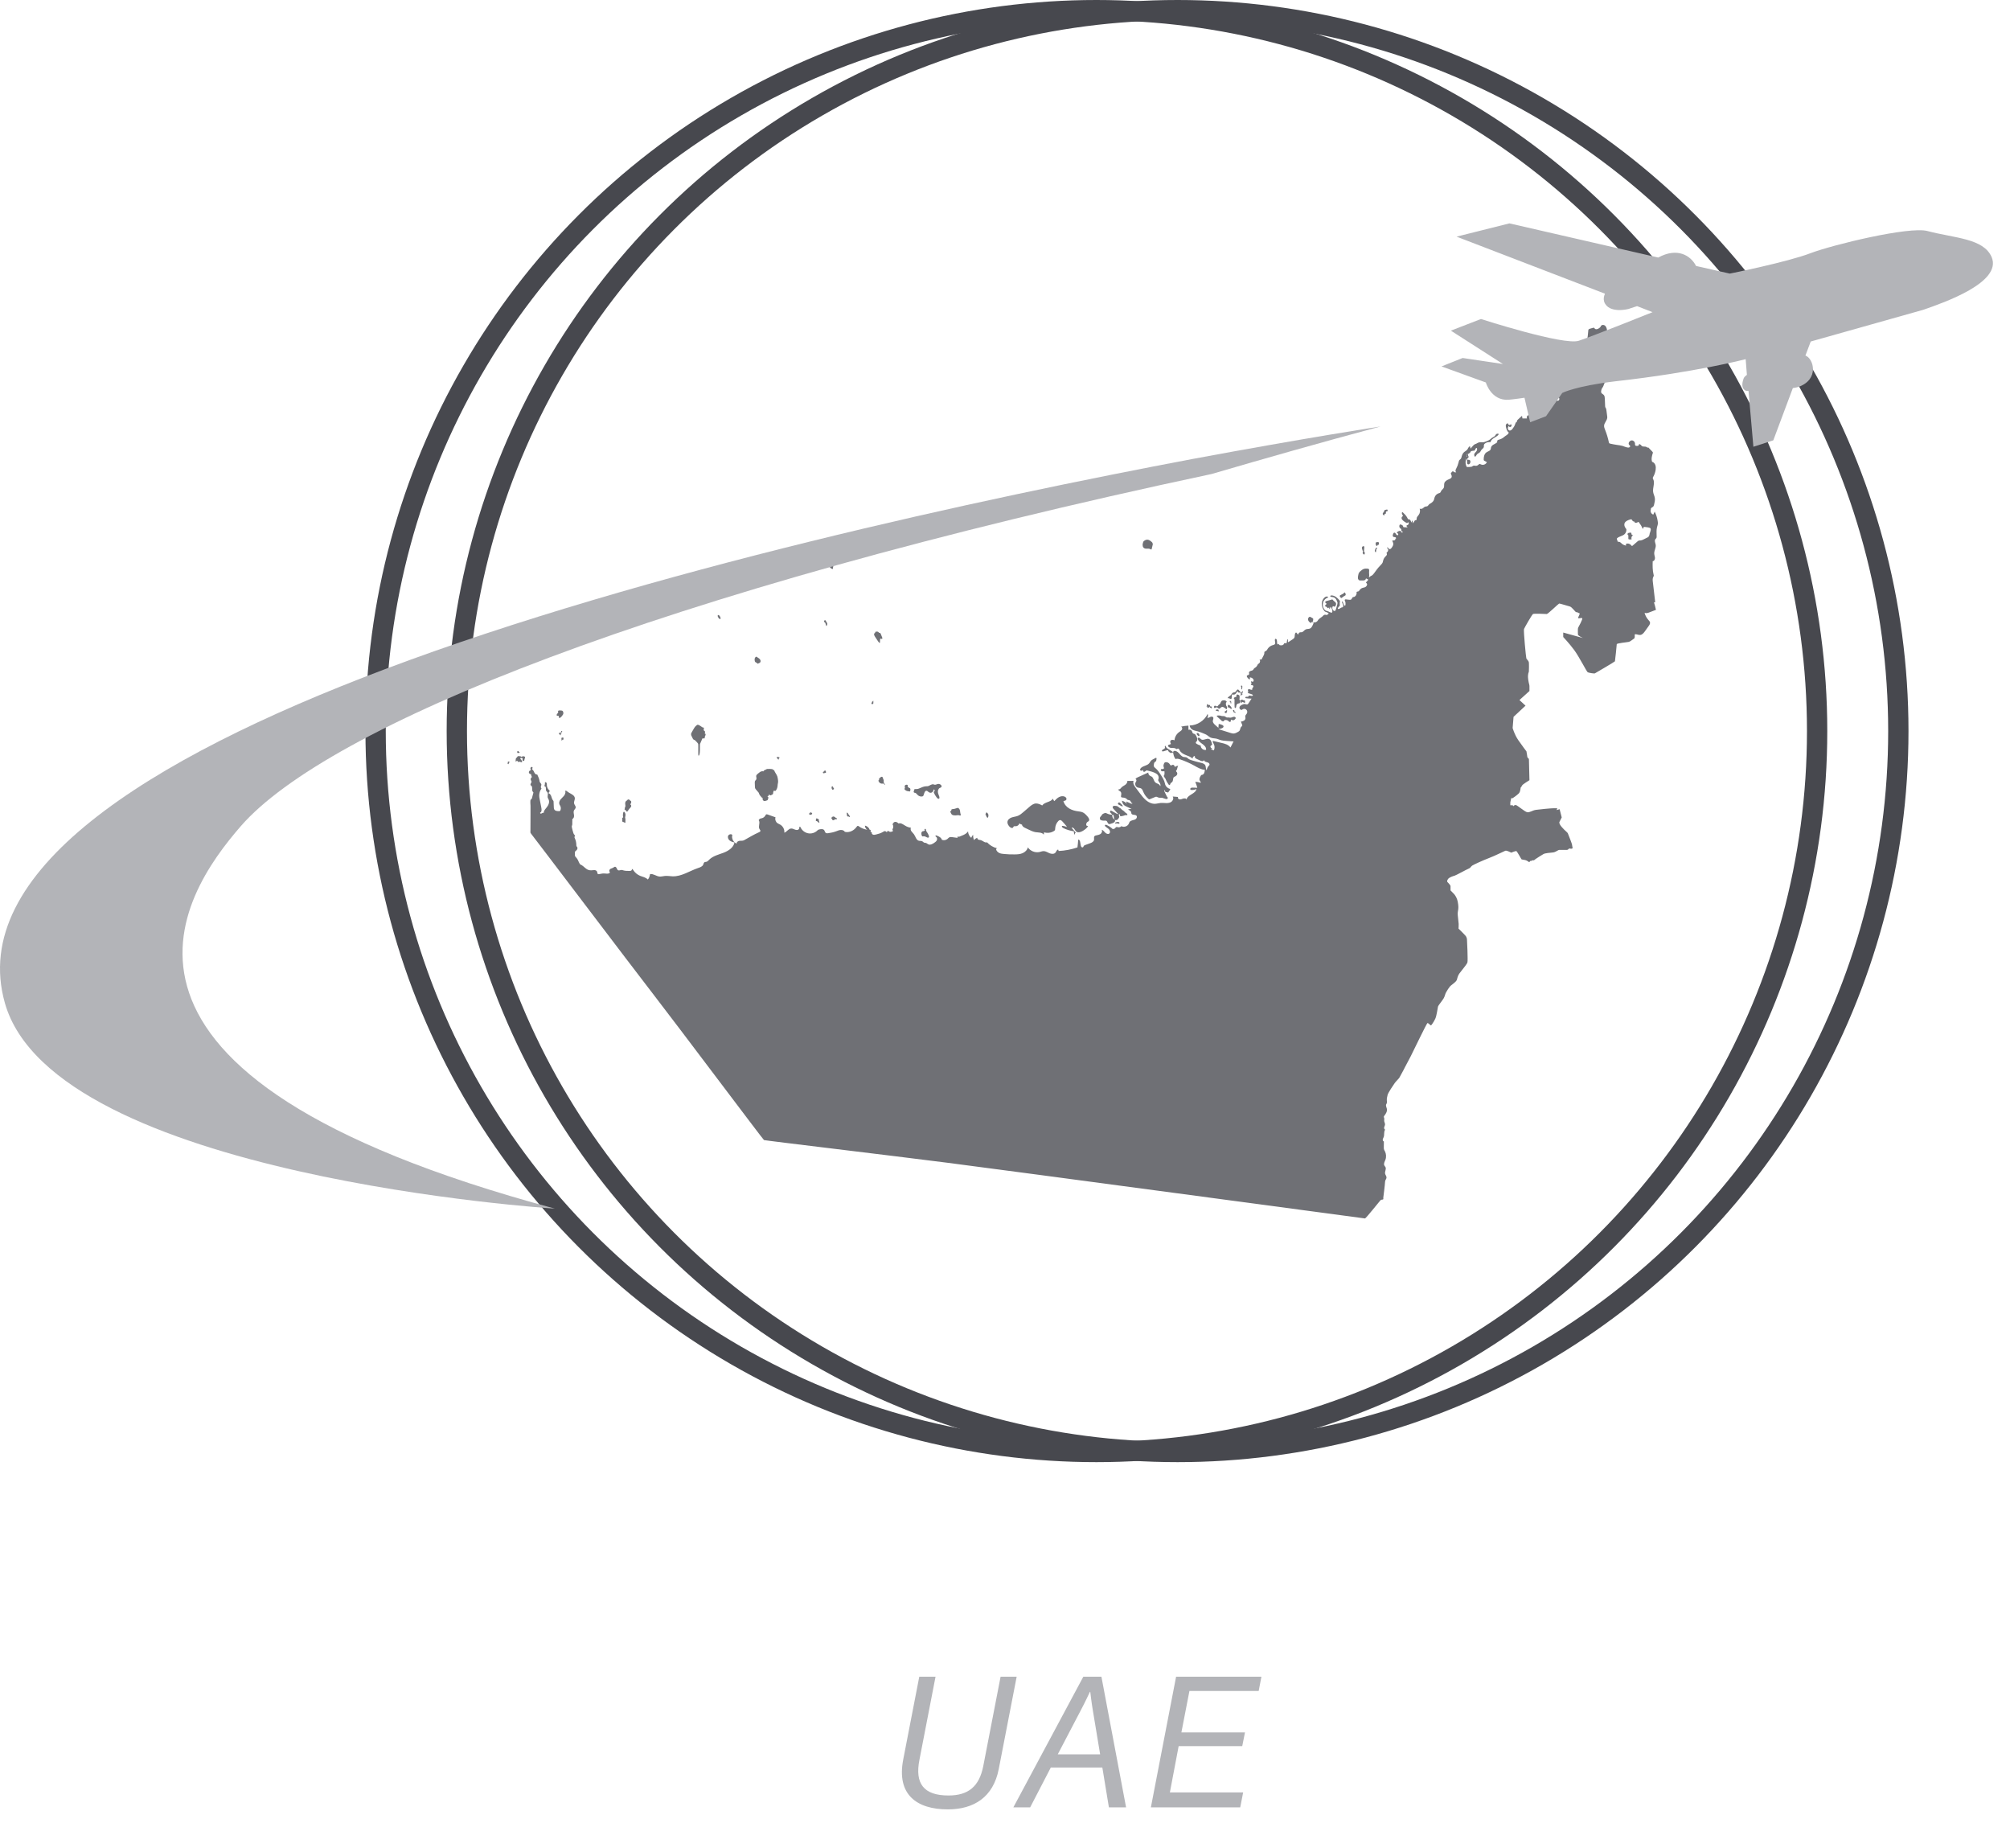
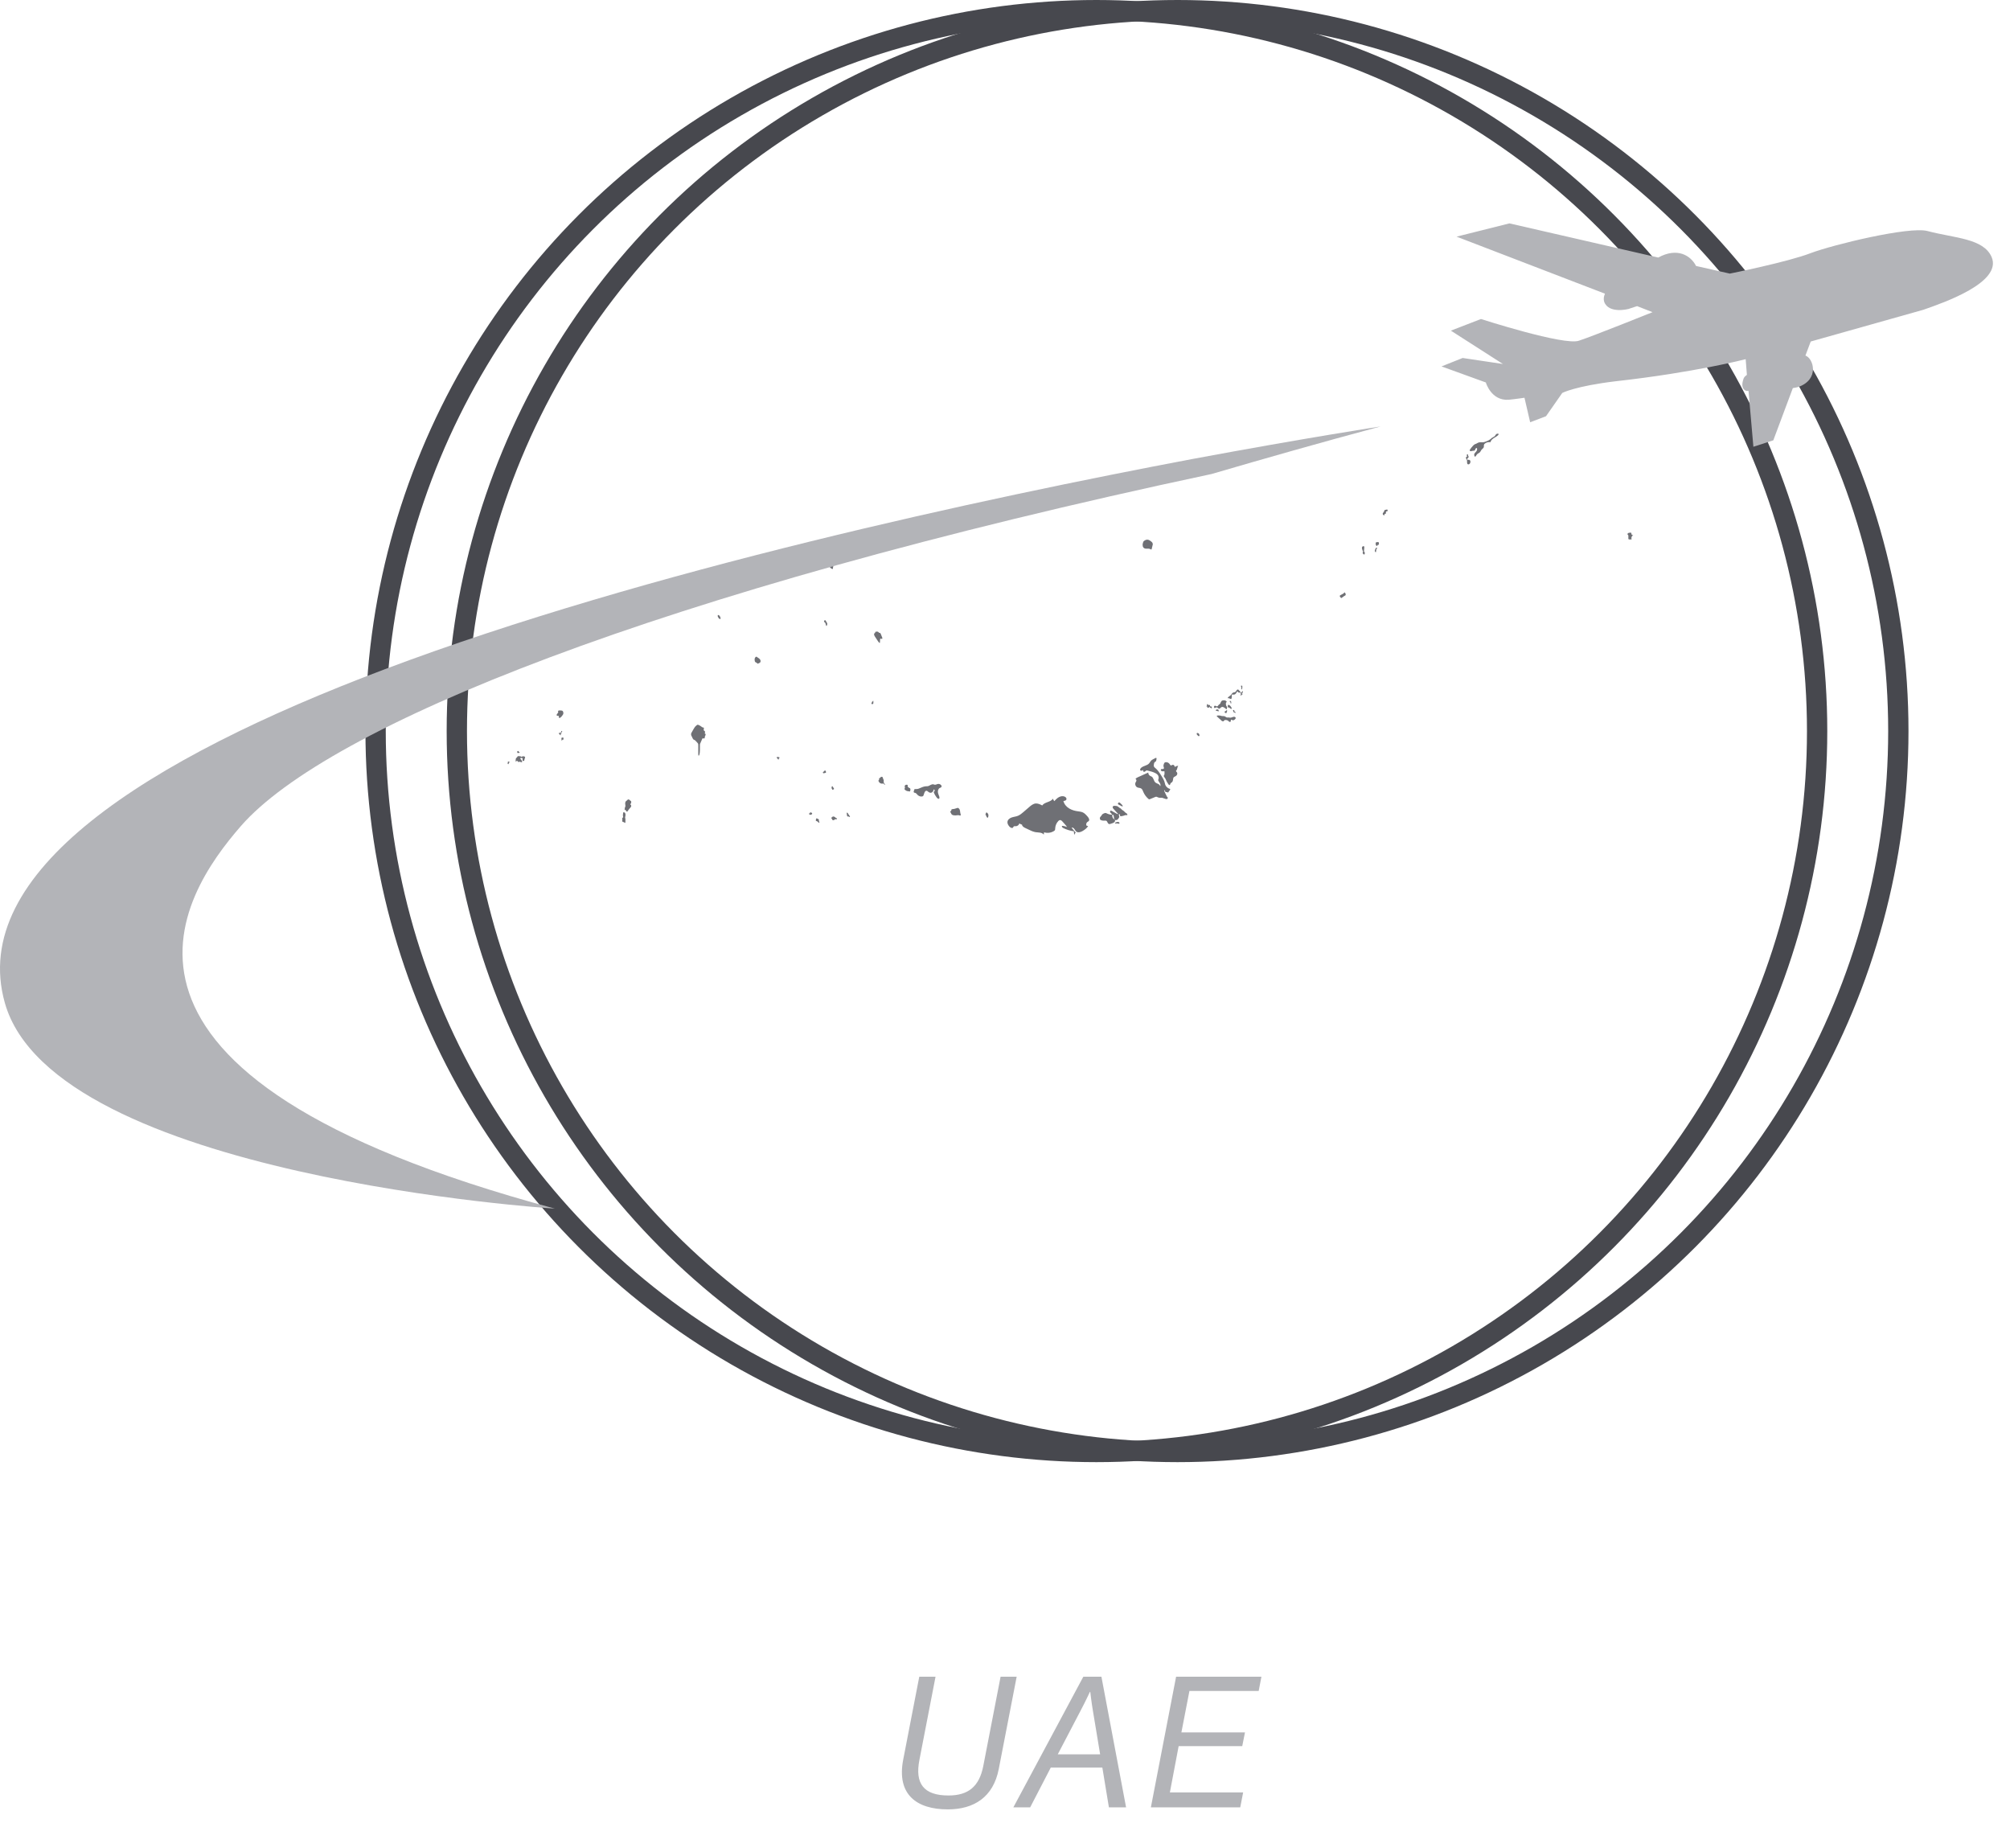
<svg xmlns="http://www.w3.org/2000/svg" width="99" height="91" viewBox="0 0 99 91" fill="none">
-   <path d="M81.644 25.644C81.621 25.487 81.569 25.334 81.499 25.192C81.477 25.24 81.454 25.289 81.432 25.341C81.324 25.308 81.269 25.181 81.313 25.076C81.302 25.046 81.324 25.016 81.35 24.997C81.376 24.979 81.406 24.971 81.424 24.949C81.451 24.923 81.458 24.885 81.469 24.852C81.495 24.743 81.525 24.631 81.506 24.519C81.491 24.422 81.439 24.329 81.424 24.232C81.391 24.018 81.525 23.783 81.424 23.593C81.417 23.578 81.406 23.563 81.406 23.548C81.402 23.525 81.417 23.503 81.428 23.48C81.488 23.376 81.528 23.256 81.547 23.137C81.558 23.058 81.558 22.976 81.532 22.901C81.506 22.827 81.447 22.759 81.373 22.741C81.32 22.602 81.365 22.438 81.41 22.3C81.417 22.277 81.398 22.255 81.384 22.24C81.317 22.173 81.254 22.102 81.187 22.035C81.157 22.061 81.116 22.023 81.083 22.005C81.023 21.975 80.945 22.005 80.886 21.975C80.856 21.96 80.838 21.93 80.812 21.904C80.79 21.881 80.752 21.863 80.723 21.874C80.734 21.904 80.712 21.937 80.686 21.949C80.66 21.96 80.626 21.96 80.597 21.956C80.582 21.956 80.57 21.952 80.556 21.945C80.522 21.922 80.53 21.874 80.53 21.837C80.526 21.758 80.455 21.687 80.374 21.687C80.296 21.687 80.222 21.758 80.218 21.837C80.218 21.863 80.222 21.889 80.24 21.907C80.255 21.922 80.273 21.93 80.285 21.949C80.299 21.975 80.285 22.008 80.262 22.023C80.24 22.038 80.207 22.042 80.181 22.038C80.088 22.031 79.999 21.982 79.91 21.956C79.82 21.93 79.724 21.922 79.631 21.907C79.523 21.892 79.419 21.87 79.316 21.848C79.297 21.844 79.278 21.84 79.263 21.825C79.249 21.81 79.245 21.792 79.241 21.773C79.197 21.567 79.137 21.366 79.059 21.171C79.037 21.112 79.011 21.052 79.007 20.988C78.996 20.82 79.186 20.689 79.163 20.521C79.148 20.417 79.137 20.312 79.122 20.207C79.119 20.166 79.111 20.125 79.089 20.088C79.082 20.077 79.07 20.065 79.067 20.05C79.063 20.039 79.059 20.024 79.059 20.009C79.056 19.886 79.048 19.763 79.044 19.64C79.041 19.572 79.037 19.497 78.992 19.449C78.952 19.404 78.877 19.382 78.862 19.322C78.859 19.303 78.859 19.281 78.862 19.262C78.87 19.217 78.877 19.169 78.9 19.128C78.915 19.101 78.933 19.083 78.948 19.057C79 18.974 79.004 18.862 79.078 18.799C79.108 18.773 79.186 18.754 79.171 18.717C79.148 18.66 79.126 18.605 79.133 18.545C79.148 18.44 79.256 18.373 79.308 18.279C79.356 18.19 79.349 18.078 79.316 17.98C79.282 17.883 79.226 17.797 79.182 17.708C79.171 17.689 79.163 17.667 79.163 17.644C79.171 17.551 79.33 17.555 79.356 17.465C79.371 17.413 79.334 17.338 79.382 17.308C79.394 17.3 79.412 17.297 79.427 17.293C79.468 17.282 79.497 17.244 79.505 17.2C79.505 17.192 79.505 17.181 79.505 17.174C79.501 17.162 79.49 17.155 79.483 17.151C79.364 17.065 79.334 16.901 79.338 16.755C79.338 16.725 79.341 16.692 79.33 16.662C79.316 16.62 79.275 16.594 79.245 16.564C79.215 16.531 79.2 16.479 79.23 16.445C79.208 16.449 79.186 16.43 79.174 16.411C79.163 16.389 79.163 16.366 79.163 16.344C79.159 16.295 79.152 16.247 79.141 16.198C79.122 16.131 79.096 16.064 79.041 16.026C78.985 15.989 78.9 15.989 78.859 16.041C78.844 16.064 78.837 16.086 78.822 16.109C78.807 16.127 78.784 16.142 78.766 16.157C78.733 16.18 78.695 16.202 78.655 16.209C78.614 16.217 78.569 16.209 78.543 16.176C78.536 16.165 78.528 16.15 78.513 16.142C78.499 16.135 78.48 16.139 78.465 16.142C78.409 16.157 78.354 16.172 78.298 16.191C78.279 16.198 78.261 16.206 78.246 16.221C78.231 16.239 78.228 16.262 78.228 16.288C78.216 16.441 78.198 16.591 78.176 16.744C78.157 16.863 78.161 17.028 78.042 17.05C77.994 17.061 77.942 17.035 77.901 17.058C77.882 17.065 77.871 17.084 77.856 17.099C77.834 17.125 77.815 17.151 77.793 17.177C77.789 17.181 77.786 17.188 77.782 17.196C77.775 17.226 77.823 17.233 77.834 17.263C77.826 17.3 77.838 17.338 77.864 17.364C77.826 17.375 77.801 17.416 77.793 17.457C77.786 17.498 77.786 17.54 77.778 17.581C77.767 17.644 77.726 17.678 77.704 17.738C77.671 17.827 77.633 17.913 77.593 18.003C77.57 18.052 77.544 18.104 77.518 18.152C77.5 18.186 77.485 18.22 77.466 18.253C77.455 18.272 77.444 18.294 77.425 18.302C77.411 18.309 77.392 18.309 77.377 18.309C77.355 18.313 77.333 18.32 77.322 18.339C77.31 18.358 77.31 18.384 77.329 18.399C77.344 18.41 77.366 18.407 77.381 18.403C77.411 18.395 77.44 18.392 77.474 18.388C77.489 18.388 77.5 18.388 77.515 18.384C77.537 18.377 77.548 18.358 77.567 18.347C77.574 18.343 77.582 18.339 77.589 18.335C77.596 18.328 77.604 18.317 77.608 18.306C77.641 18.25 77.674 18.194 77.708 18.137C77.73 18.1 77.752 18.067 77.789 18.044C77.823 18.022 77.875 18.018 77.904 18.048C77.953 18.096 77.904 18.182 77.845 18.216C77.786 18.253 77.711 18.276 77.682 18.335C77.715 18.328 77.745 18.373 77.73 18.407C77.715 18.44 77.674 18.451 77.637 18.448C77.6 18.444 77.57 18.429 77.533 18.414C77.463 18.388 77.37 18.388 77.325 18.448C77.307 18.47 77.299 18.5 77.292 18.53C77.21 18.795 77.054 19.034 76.843 19.21C76.813 19.236 76.779 19.262 76.754 19.292C76.687 19.382 76.701 19.527 76.791 19.598C76.813 19.636 76.805 19.692 76.772 19.718C76.739 19.744 76.683 19.74 76.653 19.71C76.735 19.632 76.739 19.486 76.661 19.4C76.523 19.587 76.39 19.774 76.252 19.965C76.2 20.035 76.159 20.133 76.078 20.163C76.033 20.151 75.992 20.192 75.959 20.226C75.925 20.26 75.87 20.29 75.836 20.26C75.822 20.32 75.788 20.372 75.743 20.413C75.732 20.424 75.721 20.432 75.706 20.435C75.692 20.435 75.673 20.428 75.658 20.424C75.614 20.413 75.565 20.462 75.576 20.506C75.539 20.465 75.521 20.409 75.524 20.353C75.465 20.402 75.391 20.435 75.313 20.443C75.29 20.447 75.268 20.447 75.246 20.458C75.201 20.484 75.198 20.547 75.205 20.604C75.131 20.604 75.06 20.604 74.986 20.604C74.979 20.562 74.971 20.517 74.964 20.476C74.897 20.536 74.83 20.596 74.767 20.656C74.734 20.686 74.696 20.734 74.722 20.772C74.67 20.768 74.648 20.831 74.63 20.88C74.604 20.966 74.555 21.041 74.5 21.112C74.463 21.16 74.414 21.209 74.355 21.201C74.31 21.194 74.273 21.153 74.269 21.104C74.266 21.056 74.284 21.011 74.318 20.977C74.333 20.985 74.34 21.003 74.336 21.018C74.37 21.037 74.422 21.026 74.44 20.988C74.459 20.955 74.448 20.902 74.414 20.884C74.403 20.914 74.366 20.936 74.333 20.928C74.299 20.921 74.277 20.887 74.281 20.854C74.236 20.835 74.188 20.872 74.173 20.917C74.158 20.962 74.169 21.011 74.18 21.056C74.203 21.145 74.232 21.246 74.314 21.298C74.277 21.414 74.184 21.429 74.091 21.511C74.021 21.575 73.935 21.62 73.842 21.646C73.816 21.653 73.794 21.657 73.772 21.672C73.75 21.687 73.735 21.713 73.739 21.736C73.742 21.747 73.746 21.754 73.746 21.765C73.746 21.777 73.735 21.784 73.727 21.792C73.679 21.833 73.623 21.859 73.568 21.889C73.512 21.919 73.46 21.963 73.441 22.023C73.43 22.061 73.434 22.102 73.415 22.135C73.382 22.21 73.282 22.225 73.215 22.274C73.107 22.345 73.078 22.49 73.078 22.617C73.078 22.632 73.078 22.651 73.085 22.666C73.092 22.681 73.107 22.688 73.122 22.696C73.159 22.715 73.196 22.737 73.234 22.756C73.193 22.864 73.052 22.92 72.948 22.872C72.929 22.864 72.914 22.853 72.896 22.849C72.84 22.842 72.803 22.913 72.747 22.931C72.688 22.954 72.617 22.913 72.561 22.935C72.535 22.946 72.517 22.969 72.491 22.98C72.472 22.987 72.446 22.991 72.428 22.991C72.379 22.995 72.335 22.998 72.287 22.998C72.272 22.998 72.257 22.998 72.246 22.991C72.238 22.984 72.235 22.976 72.231 22.969C72.19 22.883 72.175 22.789 72.19 22.696C72.209 22.576 72.272 22.46 72.238 22.345C72.238 22.36 72.253 22.371 72.268 22.371C72.283 22.371 72.298 22.363 72.309 22.356C72.368 22.322 72.435 22.281 72.45 22.214C72.469 22.135 72.417 22.057 72.402 21.975C72.328 21.993 72.309 22.091 72.261 22.15C72.224 22.191 72.171 22.218 72.127 22.251C72.064 22.3 72.023 22.375 72.001 22.449C71.986 22.505 71.978 22.569 71.934 22.61C71.919 22.621 71.904 22.632 71.893 22.643C71.856 22.677 71.849 22.73 71.837 22.778C71.815 22.875 71.774 22.98 71.726 23.07C71.696 23.125 71.659 23.204 71.726 23.253C71.667 23.275 71.596 23.249 71.563 23.197C71.533 23.219 71.503 23.245 71.481 23.275C71.474 23.286 71.462 23.297 71.459 23.309C71.455 23.327 71.466 23.342 71.474 23.357C71.496 23.402 71.514 23.454 71.496 23.503C71.477 23.548 71.429 23.574 71.381 23.593C71.28 23.634 71.169 23.686 71.139 23.791C71.117 23.865 71.143 23.951 71.11 24.022C71.08 24.082 71.017 24.116 70.983 24.175C70.969 24.205 70.957 24.239 70.935 24.261C70.916 24.276 70.891 24.28 70.868 24.288C70.768 24.317 70.686 24.4 70.657 24.5C70.642 24.542 70.638 24.587 70.623 24.624C70.59 24.702 70.519 24.755 70.449 24.796C70.415 24.814 70.393 24.826 70.371 24.855C70.348 24.882 70.334 24.912 70.296 24.93C70.259 24.945 70.215 24.938 70.174 24.956C70.141 24.971 70.118 25.001 70.088 25.024C70.044 25.057 69.981 25.069 69.925 25.05C69.959 25.154 69.94 25.274 69.873 25.36C69.836 25.412 69.78 25.457 69.777 25.521C69.773 25.539 69.777 25.562 69.773 25.58C69.769 25.599 69.754 25.618 69.736 25.621C69.725 25.621 69.71 25.618 69.699 25.621C69.688 25.625 69.68 25.636 69.676 25.644C69.65 25.685 69.624 25.726 69.598 25.771C69.591 25.73 69.58 25.692 69.572 25.651C69.569 25.64 69.565 25.629 69.554 25.633C69.539 25.666 69.524 25.704 69.513 25.737C69.502 25.677 69.476 25.621 69.431 25.577C69.409 25.592 69.376 25.58 69.353 25.562C69.335 25.543 69.324 25.513 69.309 25.487C69.26 25.39 69.179 25.311 69.101 25.237C69.097 25.233 69.09 25.225 69.082 25.225C69.064 25.222 69.049 25.237 69.045 25.255C69.041 25.274 69.049 25.289 69.056 25.308C69.071 25.345 69.09 25.382 69.105 25.42C69.056 25.42 69.027 25.476 69.034 25.524C69.041 25.573 69.079 25.61 69.112 25.64C69.16 25.681 69.216 25.719 69.275 25.748C69.287 25.752 69.298 25.76 69.309 25.756C69.324 25.752 69.331 25.741 69.342 25.73C69.353 25.722 69.372 25.715 69.379 25.73C69.398 25.771 69.379 25.831 69.338 25.849C69.324 25.857 69.309 25.861 69.294 25.868C69.279 25.875 69.268 25.894 69.275 25.909C69.279 25.92 69.294 25.928 69.305 25.935C69.316 25.943 69.324 25.958 69.316 25.969C69.26 25.965 69.205 25.962 69.153 25.962C69.142 25.962 69.13 25.962 69.123 25.954C69.108 25.943 69.108 25.924 69.105 25.909C69.09 25.861 69.034 25.842 68.986 25.827C68.978 25.823 68.971 25.823 68.963 25.823C68.956 25.827 68.949 25.834 68.941 25.842C68.904 25.898 68.919 25.98 68.971 26.017C68.986 26.029 69.004 26.036 69.012 26.055C69.027 26.077 69.019 26.111 69.027 26.137C69.034 26.171 69.071 26.197 69.108 26.193C69.093 26.219 69.056 26.23 69.027 26.215C68.997 26.201 68.986 26.163 68.997 26.137C68.956 26.141 68.915 26.141 68.878 26.16C68.841 26.174 68.808 26.208 68.804 26.249C68.826 26.253 68.852 26.264 68.863 26.287C68.874 26.309 68.874 26.339 68.852 26.35C68.819 26.372 68.778 26.335 68.759 26.302C68.741 26.268 68.715 26.223 68.674 26.23C68.644 26.234 68.629 26.264 68.618 26.29C68.6 26.339 68.581 26.402 68.626 26.432C68.652 26.451 68.689 26.444 68.718 26.451C68.748 26.458 68.778 26.496 68.755 26.518C68.744 26.514 68.733 26.526 68.73 26.537C68.726 26.548 68.726 26.563 68.722 26.574C68.711 26.6 68.678 26.612 68.652 26.612C68.622 26.615 68.592 26.612 68.57 26.63C68.603 26.686 68.633 26.75 68.622 26.817C68.614 26.866 68.588 26.907 68.562 26.948C68.544 26.974 68.525 27.004 68.499 27.023C68.473 27.041 68.436 27.045 68.41 27.026C68.392 27.011 68.38 26.989 68.366 26.97C68.347 26.955 68.314 26.952 68.306 26.974C68.343 26.993 68.369 27.034 68.373 27.075C68.377 27.116 68.358 27.161 68.325 27.187C68.314 27.195 68.299 27.206 68.295 27.217C68.291 27.232 68.299 27.247 68.306 27.265C68.325 27.318 68.288 27.355 68.247 27.396C68.187 27.452 68.143 27.527 68.124 27.609C68.117 27.639 68.109 27.669 68.102 27.695C68.076 27.755 68.028 27.8 67.983 27.848C67.872 27.96 67.775 28.091 67.683 28.222C67.645 28.271 67.608 28.323 67.552 28.349C67.538 28.357 67.519 28.36 67.504 28.371C67.493 28.383 67.482 28.398 67.471 28.405C67.46 28.413 67.441 28.424 67.426 28.413C67.456 28.327 67.422 28.23 67.434 28.14C67.437 28.095 67.448 28.043 67.411 28.017C67.397 28.005 67.378 28.005 67.359 28.002C67.296 27.998 67.233 27.994 67.17 28.017C67.114 28.035 67.07 28.073 67.025 28.11C66.996 28.136 66.966 28.159 66.944 28.192C66.91 28.241 66.903 28.297 66.892 28.353C66.884 28.398 66.877 28.439 66.884 28.483C66.892 28.525 66.921 28.57 66.962 28.581C66.977 28.584 66.992 28.584 67.007 28.584C67.04 28.584 67.07 28.584 67.103 28.584C67.14 28.584 67.181 28.584 67.215 28.57C67.248 28.555 67.278 28.521 67.278 28.483C67.311 28.498 67.345 28.517 67.382 28.532C67.397 28.603 67.27 28.64 67.285 28.711C67.311 28.711 67.33 28.734 67.333 28.76C67.345 28.82 67.3 28.872 67.252 28.906C67.196 28.939 67.126 28.936 67.07 28.965C67.033 28.984 66.999 29.014 66.973 29.048C66.955 29.074 66.936 29.108 66.903 29.122C66.877 29.134 66.84 29.126 66.821 29.149C66.814 29.156 66.81 29.163 66.814 29.175C66.814 29.178 66.817 29.182 66.821 29.186C66.825 29.19 66.821 29.197 66.821 29.205C66.814 29.242 66.806 29.279 66.788 29.313C66.769 29.347 66.747 29.362 66.717 29.384C66.695 29.399 66.665 29.392 66.639 29.403C66.598 29.421 66.594 29.477 66.561 29.511C66.524 29.548 66.465 29.537 66.413 29.53C66.372 29.522 66.335 29.518 66.294 29.515C66.275 29.515 66.253 29.515 66.242 29.526C66.219 29.548 66.242 29.586 66.253 29.612C66.272 29.653 66.272 29.702 66.272 29.746C66.272 29.78 66.268 29.817 66.238 29.836C66.223 29.81 66.212 29.795 66.194 29.776C66.171 29.75 66.164 29.709 66.153 29.679C66.145 29.664 66.138 29.645 66.13 29.631C66.127 29.627 66.127 29.619 66.119 29.619C66.108 29.616 66.097 29.623 66.097 29.634C66.093 29.645 66.097 29.657 66.101 29.664C66.123 29.724 66.197 29.84 66.141 29.892C66.123 29.911 66.093 29.911 66.067 29.918C66.038 29.93 66.015 29.952 65.989 29.967C65.963 29.982 65.93 29.997 65.904 29.982C65.9 29.978 65.893 29.978 65.893 29.971C65.889 29.963 65.893 29.952 65.897 29.941C65.911 29.911 65.934 29.881 65.96 29.858C65.971 29.847 65.986 29.836 65.989 29.821C65.993 29.806 65.993 29.791 65.989 29.773C65.982 29.72 65.986 29.672 65.997 29.619C65.997 29.612 66 29.604 65.997 29.597C65.997 29.593 65.993 29.586 65.989 29.582C65.937 29.515 65.878 29.451 65.811 29.403C65.74 29.354 65.662 29.32 65.577 29.32C65.555 29.32 65.521 29.332 65.521 29.354C65.521 29.377 65.547 29.388 65.57 29.392C65.622 29.399 65.677 29.403 65.722 29.429C65.793 29.466 65.83 29.548 65.859 29.623C65.867 29.645 65.878 29.668 65.878 29.69C65.878 29.716 65.874 29.739 65.867 29.765C65.844 29.847 65.819 29.93 65.796 30.012C65.789 30.045 65.774 30.079 65.74 30.086C65.718 30.09 65.696 30.079 65.677 30.064C65.618 30.012 65.603 29.918 65.644 29.855C65.674 29.836 65.711 29.888 65.744 29.873C65.755 29.87 65.759 29.858 65.766 29.851C65.796 29.806 65.822 29.746 65.8 29.698C65.778 29.638 65.707 29.616 65.67 29.567C65.655 29.548 65.644 29.526 65.622 29.522C65.611 29.518 65.599 29.522 65.588 29.526C65.503 29.548 65.421 29.571 65.336 29.597C65.317 29.601 65.299 29.608 65.287 29.619C65.273 29.631 65.265 29.653 65.273 29.668C65.284 29.694 65.325 29.698 65.332 29.724C65.347 29.769 65.254 29.791 65.265 29.84C65.269 29.858 65.291 29.87 65.306 29.873C65.325 29.881 65.343 29.885 65.354 29.896C65.369 29.907 65.38 29.926 65.373 29.945C65.41 29.948 65.447 29.933 65.469 29.903C65.458 29.937 65.469 29.974 65.492 29.997C65.51 29.959 65.521 29.918 65.536 29.877C65.562 29.896 65.573 29.926 65.585 29.952C65.614 30.019 65.644 30.101 65.607 30.169C65.529 30.176 65.462 30.116 65.384 30.094C65.362 30.086 65.336 30.083 65.314 30.075C65.28 30.06 65.25 30.034 65.228 30.004C65.154 29.907 65.132 29.776 65.169 29.66C65.206 29.545 65.306 29.451 65.421 29.421C65.414 29.392 65.38 29.373 65.347 29.373C65.314 29.373 65.284 29.388 65.261 29.406C65.161 29.477 65.106 29.601 65.102 29.724C65.098 29.847 65.143 29.967 65.217 30.068C65.228 30.083 65.243 30.101 65.261 30.113C65.287 30.131 65.317 30.139 65.343 30.146C65.38 30.161 65.414 30.18 65.447 30.206C65.414 30.247 65.373 30.288 65.321 30.281C65.306 30.281 65.291 30.273 65.276 30.27C65.213 30.262 65.169 30.322 65.124 30.363C65.065 30.415 64.99 30.449 64.939 30.509C64.916 30.535 64.901 30.565 64.883 30.587C64.853 30.621 64.805 30.643 64.764 30.651C64.753 30.654 64.641 30.639 64.653 30.613C64.671 30.576 64.682 30.535 64.682 30.49C64.682 30.483 64.682 30.471 64.675 30.464C64.671 30.453 64.66 30.449 64.649 30.441C64.615 30.423 64.582 30.404 64.552 30.385C64.545 30.382 64.537 30.374 64.526 30.374C64.508 30.37 64.489 30.378 64.474 30.389C64.43 30.423 64.415 30.49 64.433 30.542C64.452 30.595 64.497 30.639 64.545 30.666C64.552 30.669 64.564 30.677 64.571 30.673C64.593 30.669 64.593 30.636 64.612 30.625C64.641 30.636 64.675 30.651 64.705 30.662C64.686 30.714 64.667 30.767 64.641 30.815C64.615 30.867 64.582 30.92 64.53 30.946C64.467 30.979 64.385 30.961 64.318 30.991C64.24 31.024 64.196 31.118 64.114 31.133C64.085 31.136 64.051 31.129 64.021 31.14C63.973 31.155 63.951 31.207 63.932 31.252C63.91 31.222 63.888 31.196 63.865 31.166C63.858 31.159 63.854 31.151 63.843 31.148C63.832 31.144 63.821 31.151 63.81 31.163C63.75 31.23 63.791 31.346 63.743 31.417C63.724 31.443 63.698 31.458 63.676 31.476C63.602 31.525 63.528 31.573 63.453 31.622C63.431 31.607 63.431 31.573 63.435 31.544C63.438 31.517 63.431 31.48 63.405 31.473C63.394 31.532 63.383 31.596 63.372 31.656C63.372 31.663 63.368 31.667 63.364 31.671C63.357 31.678 63.346 31.674 63.334 31.674C63.312 31.671 63.275 31.663 63.257 31.674C63.242 31.686 63.242 31.697 63.234 31.712C63.216 31.749 63.182 31.768 63.145 31.775C63.104 31.783 63.063 31.775 63.023 31.768C63.011 31.749 63 31.727 62.978 31.719C62.959 31.712 62.926 31.723 62.926 31.745C62.885 31.674 62.911 31.585 62.885 31.506C62.874 31.476 62.841 31.443 62.815 31.461C62.807 31.465 62.803 31.473 62.8 31.48C62.77 31.555 62.841 31.656 62.792 31.719C62.766 31.753 62.718 31.76 62.677 31.772C62.584 31.798 62.503 31.858 62.447 31.936C62.417 31.981 62.395 32.033 62.35 32.056C62.328 32.067 62.298 32.074 62.284 32.093C62.269 32.115 62.273 32.142 62.273 32.168C62.269 32.209 62.254 32.246 62.235 32.28C62.206 32.343 62.169 32.41 62.135 32.474C62.102 32.478 62.072 32.478 62.039 32.481C62.079 32.534 62.068 32.623 62.016 32.665C61.994 32.683 61.964 32.694 61.95 32.717C61.942 32.728 61.938 32.736 61.935 32.747C61.912 32.799 61.875 32.844 61.827 32.874C61.801 32.892 61.771 32.907 61.753 32.934C61.745 32.945 61.738 32.964 61.73 32.975C61.704 33.012 61.656 33.023 61.612 33.035C61.567 33.046 61.519 33.072 61.515 33.12C61.515 33.15 61.534 33.184 61.519 33.21C61.5 33.251 61.426 33.24 61.411 33.281C61.407 33.296 61.411 33.315 61.419 33.33C61.448 33.386 61.493 33.434 61.552 33.46C61.571 33.431 61.571 33.393 61.552 33.363C61.63 33.348 61.719 33.401 61.742 33.479C61.749 33.498 61.753 33.52 61.742 33.539C61.734 33.557 61.716 33.572 61.693 33.572C61.667 33.569 61.634 33.539 61.619 33.557C61.608 33.576 61.623 33.599 61.634 33.617C61.645 33.636 61.649 33.666 61.63 33.677C61.626 33.681 61.619 33.681 61.615 33.685C61.597 33.696 61.612 33.726 61.634 33.733C61.652 33.741 61.678 33.737 61.697 33.744C61.716 33.752 61.73 33.774 61.734 33.797C61.734 33.827 61.712 33.853 61.693 33.879C61.675 33.905 61.66 33.946 61.682 33.969C61.649 33.972 61.615 33.965 61.582 33.954C61.552 33.942 61.523 33.924 61.496 33.935C61.463 33.95 61.463 33.995 61.463 34.028C61.482 34.028 61.496 34.051 61.489 34.069C61.474 34.069 61.459 34.073 61.448 34.081C61.456 34.129 61.515 34.148 61.563 34.159C61.6 34.17 61.638 34.181 61.671 34.197C61.69 34.204 61.708 34.215 61.708 34.238C61.708 34.267 61.667 34.271 61.638 34.267C61.608 34.264 61.578 34.26 61.548 34.252C61.537 34.252 61.523 34.249 61.515 34.256C61.504 34.264 61.5 34.282 61.489 34.294C61.474 34.312 61.448 34.312 61.426 34.312C61.404 34.312 61.381 34.305 61.359 34.316C61.337 34.327 61.326 34.357 61.344 34.372C61.352 34.38 61.363 34.38 61.374 34.383C61.463 34.395 61.556 34.402 61.645 34.402C61.593 34.48 61.545 34.555 61.493 34.634C61.478 34.656 61.463 34.678 61.441 34.686C61.396 34.705 61.352 34.671 61.303 34.667C61.27 34.667 61.24 34.678 61.211 34.69C61.17 34.708 61.129 34.723 61.096 34.753C61.062 34.783 61.04 34.828 61.047 34.869C61.055 34.921 61.118 34.97 61.17 34.955C61.218 34.899 61.311 34.888 61.37 34.932C61.43 34.974 61.452 35.063 61.415 35.131C61.389 35.179 61.337 35.213 61.333 35.269C61.329 35.299 61.344 35.329 61.344 35.362C61.344 35.414 61.311 35.463 61.266 35.489C61.222 35.515 61.17 35.527 61.118 35.534C61.136 35.583 61.155 35.631 61.177 35.68C61.181 35.695 61.188 35.706 61.188 35.721C61.185 35.755 61.151 35.77 61.129 35.796C61.084 35.844 61.092 35.926 61.051 35.983C61.032 36.005 61.006 36.024 60.98 36.038C60.91 36.08 60.832 36.121 60.75 36.121C60.702 36.121 60.654 36.106 60.605 36.091C60.405 36.027 60.208 35.964 60.008 35.904C60.059 35.897 60.108 35.885 60.156 35.87C60.212 35.855 60.279 35.814 60.26 35.758C60.253 35.728 60.223 35.71 60.197 35.699C60.145 35.672 60.086 35.657 60.026 35.65C60.022 35.713 60.015 35.777 60.011 35.84C59.963 35.799 59.915 35.758 59.867 35.713C59.803 35.657 59.729 35.586 59.736 35.501C59.74 35.437 59.788 35.37 59.748 35.317C59.718 35.276 59.655 35.284 59.606 35.306C59.558 35.329 59.514 35.358 59.462 35.347C59.503 35.295 59.51 35.217 59.48 35.157C59.321 35.489 58.968 35.717 58.6 35.725C58.597 35.814 58.663 35.897 58.745 35.938C58.823 35.979 58.916 35.994 59.001 36.016C59.113 36.046 59.217 36.091 59.324 36.136C59.365 36.154 59.402 36.169 59.439 36.192C59.503 36.233 59.558 36.289 59.625 36.319C59.722 36.364 59.833 36.352 59.933 36.379C59.989 36.394 60.037 36.416 60.089 36.435C60.201 36.472 60.319 36.479 60.438 36.487C60.546 36.494 60.65 36.502 60.758 36.509C60.702 36.614 60.657 36.704 60.605 36.808C60.505 36.666 60.323 36.618 60.152 36.58C60.015 36.547 59.878 36.517 59.74 36.483C59.711 36.524 59.748 36.577 59.774 36.621C59.833 36.718 59.837 36.849 59.788 36.95C59.74 36.931 59.692 36.917 59.644 36.898C59.67 36.887 59.692 36.864 59.703 36.838C59.644 36.857 59.592 36.763 59.636 36.722C59.658 36.704 59.692 36.692 59.699 36.666C59.703 36.655 59.699 36.648 59.696 36.636C59.673 36.535 59.636 36.416 59.54 36.386C59.417 36.349 59.276 36.476 59.168 36.412C59.139 36.394 59.116 36.364 59.087 36.341C59.057 36.319 59.009 36.319 58.99 36.349C58.994 36.472 59.113 36.558 59.213 36.629C59.317 36.7 59.425 36.804 59.402 36.924C59.276 36.958 59.135 36.846 59.139 36.715C59.072 36.696 59.005 36.67 58.946 36.633C58.92 36.618 58.894 36.595 58.897 36.565C58.901 36.539 58.927 36.52 58.946 36.498C59.016 36.416 58.931 36.236 58.871 36.166C58.845 36.132 58.79 36.139 58.756 36.109C58.727 36.083 58.727 36.042 58.708 36.005C58.678 35.945 58.597 35.911 58.537 35.941C58.537 35.87 58.533 35.803 58.533 35.732C58.407 35.736 58.285 35.755 58.166 35.784C58.225 35.792 58.248 35.878 58.214 35.93C58.184 35.983 58.125 36.012 58.077 36.05C57.947 36.143 57.861 36.293 57.85 36.453C57.813 36.442 57.772 36.427 57.735 36.431C57.694 36.435 57.654 36.457 57.642 36.498C57.631 36.539 57.65 36.599 57.676 36.636C57.627 36.655 57.579 36.674 57.531 36.692C57.512 36.771 57.609 36.827 57.687 36.831C57.765 36.834 57.854 36.819 57.917 36.868C57.928 36.876 57.936 36.883 57.947 36.887C57.969 36.89 57.991 36.868 58.014 36.861C58.058 36.853 58.084 36.905 58.103 36.947C58.158 37.062 58.281 37.13 58.4 37.178C58.519 37.227 58.649 37.264 58.738 37.358C58.734 37.29 58.79 37.227 58.856 37.227C58.838 37.257 58.849 37.301 58.875 37.328C58.901 37.354 58.934 37.369 58.968 37.384C59.02 37.406 59.072 37.428 59.124 37.455C59.157 37.47 59.198 37.484 59.235 37.481C59.265 37.477 59.295 37.455 59.302 37.425C59.306 37.462 59.343 37.499 59.38 37.514C59.425 37.533 59.477 37.537 59.517 37.559C59.558 37.582 59.592 37.638 59.566 37.679C59.491 37.742 59.443 37.836 59.436 37.929C59.38 37.869 59.402 37.769 59.369 37.694C59.328 37.604 59.22 37.578 59.127 37.556C58.979 37.522 58.834 37.481 58.689 37.436C58.63 37.417 58.571 37.395 58.522 37.358C58.5 37.339 58.478 37.313 58.452 37.301C58.404 37.279 58.348 37.286 58.296 37.275C58.199 37.253 58.132 37.163 58.066 37.088C57.999 37.014 57.895 36.947 57.802 36.988C57.795 37.01 57.787 37.032 57.78 37.055C57.769 37.04 57.757 37.025 57.746 37.01C57.679 36.969 57.609 36.928 57.542 36.883C57.483 36.846 57.419 36.801 57.412 36.733C57.397 36.718 57.371 36.741 57.371 36.76C57.371 36.782 57.382 36.801 57.379 36.823C57.375 36.864 57.327 36.883 57.29 36.902C57.252 36.92 57.212 36.961 57.234 36.995C57.334 37.025 57.431 36.924 57.535 36.943C57.535 37.021 57.627 37.066 57.702 37.088C57.698 37.059 57.746 37.047 57.769 37.066C57.791 37.085 57.795 37.118 57.798 37.148C57.813 37.234 57.85 37.313 57.902 37.38C57.969 37.346 58.047 37.369 58.118 37.391C58.363 37.473 58.6 37.578 58.827 37.705C58.99 37.795 59.157 37.899 59.343 37.907C59.336 38.004 59.313 38.127 59.217 38.153C59.202 38.157 59.183 38.157 59.172 38.164C59.157 38.172 59.146 38.191 59.139 38.206C59.098 38.273 59.057 38.355 59.087 38.426C59.105 38.471 59.146 38.501 59.146 38.549C59.057 38.52 58.964 38.501 58.871 38.501C58.912 38.594 58.946 38.691 58.972 38.792C58.897 38.788 58.827 38.788 58.752 38.785C58.719 38.785 58.686 38.785 58.656 38.8C58.626 38.818 58.615 38.863 58.637 38.886C58.649 38.897 58.667 38.901 58.686 38.901C58.771 38.908 58.856 38.889 58.931 38.852C58.89 39.095 58.493 39.129 58.441 39.371C58.418 39.3 58.314 39.308 58.244 39.334C58.173 39.364 58.081 39.39 58.036 39.33C58.017 39.308 58.014 39.274 58.017 39.244C57.932 39.237 57.846 39.229 57.761 39.222C57.813 39.297 57.78 39.413 57.709 39.472C57.639 39.532 57.542 39.547 57.449 39.547C57.356 39.547 57.264 39.532 57.171 39.539C57.078 39.547 56.985 39.577 56.892 39.581C56.733 39.588 56.58 39.517 56.458 39.416C56.335 39.315 56.235 39.188 56.142 39.061C56.075 38.975 56.009 38.889 55.946 38.8C55.867 38.699 55.786 38.572 55.83 38.452C55.726 38.452 55.622 38.456 55.522 38.456C55.537 38.531 55.481 38.605 55.418 38.65C55.355 38.695 55.281 38.725 55.229 38.785C55.207 38.807 55.192 38.837 55.162 38.852C55.136 38.871 55.095 38.886 55.077 38.863C55.069 38.919 55.147 38.942 55.188 38.979C55.236 39.024 55.233 39.102 55.218 39.17C55.21 39.2 55.207 39.241 55.233 39.259C55.244 39.267 55.255 39.267 55.266 39.27C55.348 39.278 55.441 39.285 55.496 39.345C55.507 39.36 55.518 39.375 55.537 39.383C55.567 39.401 55.608 39.394 55.637 39.409C55.671 39.424 55.689 39.465 55.708 39.498C55.726 39.532 55.76 39.566 55.797 39.558C55.771 39.562 55.756 39.577 55.73 39.581C55.641 39.543 55.556 39.502 55.467 39.465C55.478 39.502 55.489 39.539 55.5 39.577C55.437 39.502 55.348 39.45 55.255 39.431C55.273 39.498 55.292 39.566 55.337 39.618C55.381 39.674 55.452 39.704 55.518 39.734C55.593 39.767 55.667 39.797 55.737 39.831C55.674 39.827 55.611 39.842 55.556 39.865C55.626 39.895 55.708 39.936 55.719 40.01C55.723 40.025 55.719 40.044 55.726 40.059C55.756 40.152 55.916 40.096 55.979 40.171C56.016 40.216 55.99 40.291 55.946 40.328C55.901 40.365 55.838 40.377 55.782 40.391C55.726 40.406 55.667 40.429 55.634 40.477C55.619 40.504 55.611 40.53 55.6 40.556C55.544 40.69 55.359 40.754 55.233 40.683C55.188 40.731 55.117 40.75 55.058 40.735C55.039 40.731 55.017 40.72 54.999 40.724C54.958 40.728 54.935 40.773 54.906 40.799C54.876 40.825 54.772 40.836 54.776 40.795C54.698 40.728 54.612 40.675 54.52 40.63C54.497 40.619 54.468 40.608 54.442 40.619C54.416 40.63 54.408 40.672 54.434 40.683C54.486 40.743 54.564 40.776 54.62 40.836C54.676 40.896 54.698 41.004 54.631 41.049C54.572 41.094 54.483 41.049 54.431 40.997C54.379 40.944 54.33 40.873 54.256 40.858C54.308 40.918 54.271 41.019 54.208 41.064C54.145 41.109 54.063 41.12 53.985 41.139C53.955 41.146 53.925 41.154 53.907 41.176C53.866 41.225 53.896 41.299 53.885 41.363C53.866 41.449 53.773 41.494 53.692 41.523C53.61 41.553 53.528 41.583 53.447 41.613C53.421 41.624 53.391 41.636 53.376 41.662C53.365 41.677 53.365 41.699 53.35 41.714C53.328 41.736 53.291 41.729 53.268 41.71C53.246 41.688 53.239 41.658 53.231 41.628C53.22 41.58 53.213 41.531 53.205 41.482C53.198 41.419 53.168 41.333 53.105 41.348C53.101 41.464 53.083 41.617 53.068 41.729C52.771 41.83 52.459 41.89 52.143 41.905C52.136 41.882 52.128 41.86 52.121 41.837C52.05 41.837 52.028 41.934 51.984 41.987C51.917 42.065 51.791 42.054 51.694 42.017C51.597 41.976 51.508 41.912 51.404 41.912C51.33 41.912 51.263 41.942 51.193 41.957C50.981 42.002 50.743 41.905 50.625 41.725C50.599 41.856 50.487 41.961 50.365 42.013C50.242 42.065 50.105 42.073 49.971 42.073C49.804 42.077 49.637 42.069 49.47 42.054C49.385 42.047 49.295 42.039 49.217 42.002C49.139 41.964 49.073 41.897 49.058 41.811C49.073 41.796 49.091 41.785 49.106 41.77C48.92 41.725 48.746 41.621 48.616 41.479C48.505 41.516 48.408 41.393 48.293 41.367C48.256 41.359 48.219 41.359 48.185 41.344C48.152 41.329 48.122 41.288 48.141 41.255C48.074 41.273 48.014 41.318 47.974 41.37C47.94 41.288 47.925 41.195 47.933 41.109C47.888 41.15 47.855 41.202 47.836 41.258C47.743 41.18 47.684 41.06 47.68 40.941C47.606 41.045 47.513 41.094 47.394 41.142C47.339 41.165 47.283 41.187 47.224 41.21C47.212 41.195 47.194 41.184 47.175 41.187C47.168 41.21 47.16 41.232 47.157 41.258C47.064 41.247 46.975 41.236 46.882 41.221C46.848 41.217 46.811 41.213 46.778 41.225C46.733 41.24 46.7 41.281 46.663 41.314C46.589 41.374 46.481 41.393 46.392 41.355C46.362 41.243 46.243 41.187 46.136 41.146C46.117 41.139 46.095 41.131 46.08 41.146C46.058 41.172 46.098 41.202 46.124 41.225C46.169 41.266 46.165 41.337 46.136 41.389C46.106 41.441 46.054 41.475 46.006 41.509C45.924 41.561 45.827 41.617 45.738 41.583C45.686 41.565 45.645 41.516 45.593 41.505C45.567 41.501 45.541 41.505 45.519 41.494C45.486 41.482 45.464 41.449 45.43 41.43C45.378 41.4 45.315 41.415 45.255 41.4C45.122 41.363 45.096 41.191 45.014 41.079C44.977 41.027 44.929 40.989 44.892 40.937C44.855 40.885 44.836 40.817 44.866 40.761C44.765 40.746 44.669 40.713 44.587 40.66C44.487 40.601 44.364 40.504 44.26 40.552C44.223 40.518 44.182 40.485 44.13 40.474C44.082 40.462 44.023 40.481 44.001 40.526C43.989 40.552 43.971 40.589 43.949 40.575C44.001 40.634 44.012 40.724 43.978 40.795C43.967 40.817 43.952 40.84 43.96 40.866C43.967 40.888 43.989 40.907 43.978 40.926C43.974 40.933 43.963 40.937 43.956 40.941C43.908 40.959 43.852 40.978 43.807 40.952C43.774 40.933 43.733 40.896 43.711 40.926C43.703 40.937 43.703 40.956 43.692 40.967C43.67 40.986 43.644 40.952 43.622 40.937C43.577 40.907 43.525 40.944 43.481 40.971C43.38 41.034 43.258 41.064 43.143 41.094C43.094 41.105 43.046 41.116 43.002 41.101C42.957 41.086 42.92 41.034 42.942 40.989C42.92 40.978 42.901 40.971 42.879 40.959C42.879 40.926 42.883 40.896 42.883 40.862C42.868 40.862 42.853 40.866 42.838 40.866C42.805 40.761 42.712 40.675 42.601 40.657C42.601 40.739 42.645 40.817 42.716 40.858C42.564 40.836 42.419 40.78 42.296 40.687C42.281 40.675 42.263 40.664 42.244 40.668C42.226 40.672 42.211 40.69 42.2 40.705C42.07 40.896 41.84 41.015 41.613 40.963C41.576 40.896 41.49 40.866 41.413 40.87C41.334 40.873 41.26 40.907 41.19 40.933C41.06 40.982 40.922 41.012 40.785 41.03C40.744 41.034 40.703 41.038 40.67 41.012C40.629 40.982 40.625 40.918 40.592 40.877C40.54 40.81 40.436 40.825 40.354 40.843C40.339 40.847 40.321 40.851 40.306 40.858C40.284 40.87 40.269 40.885 40.25 40.903C40.128 41.019 39.95 41.068 39.786 41.03C39.623 40.993 39.482 40.873 39.419 40.717C39.396 40.717 39.378 40.72 39.355 40.72C39.393 40.765 39.359 40.84 39.303 40.862C39.248 40.881 39.188 40.866 39.133 40.843C39.077 40.821 39.021 40.795 38.966 40.799C38.832 40.806 38.758 40.963 38.631 41.004C38.65 40.847 38.565 40.687 38.431 40.608C38.383 40.582 38.334 40.563 38.29 40.533C38.204 40.47 38.164 40.35 38.197 40.246C38.071 40.201 37.941 40.156 37.815 40.111C37.789 40.1 37.759 40.093 37.733 40.107C37.714 40.119 37.707 40.141 37.696 40.16C37.662 40.219 37.603 40.268 37.54 40.287C37.514 40.294 37.484 40.298 37.458 40.306C37.417 40.32 37.384 40.35 37.369 40.388C37.458 40.507 37.332 40.694 37.406 40.821C37.425 40.855 37.462 40.888 37.451 40.926C37.443 40.956 37.413 40.971 37.384 40.982C37.128 41.094 36.894 41.24 36.649 41.374C36.582 41.411 36.504 41.397 36.43 41.404C36.355 41.411 36.27 41.468 36.285 41.542C36.121 41.482 36.021 41.284 36.069 41.116C36.017 41.049 35.895 41.083 35.861 41.161C35.832 41.243 35.873 41.337 35.94 41.389C36.006 41.441 36.092 41.468 36.177 41.486C36.129 41.74 35.876 41.901 35.631 41.994C35.39 42.084 35.123 42.148 34.937 42.327C34.892 42.372 34.852 42.424 34.788 42.439C34.755 42.446 34.722 42.443 34.696 42.461C34.658 42.487 34.655 42.536 34.636 42.577C34.595 42.674 34.48 42.712 34.38 42.745C33.964 42.887 33.571 43.164 33.132 43.153C33.006 43.149 32.88 43.123 32.754 43.134C32.664 43.141 32.572 43.171 32.483 43.164C32.323 43.149 32.178 43.018 32.019 43.041C32 43.134 31.978 43.246 31.903 43.309C31.811 43.201 31.655 43.182 31.525 43.127C31.391 43.07 31.272 42.973 31.194 42.85C31.176 42.82 31.153 42.79 31.12 42.79C31.135 42.82 31.113 42.857 31.087 42.872C31.057 42.887 31.023 42.887 30.994 42.887C30.893 42.887 30.789 42.887 30.693 42.857C30.667 42.85 30.641 42.839 30.615 42.839C30.555 42.839 30.496 42.88 30.444 42.854C30.407 42.835 30.392 42.79 30.374 42.753C30.355 42.715 30.322 42.674 30.281 42.682C30.255 42.686 30.24 42.704 30.218 42.719C30.18 42.745 30.132 42.757 30.088 42.775C30.047 42.794 30.006 42.835 30.01 42.884C30.013 42.917 30.043 42.947 30.036 42.981C29.973 43.037 29.876 43.022 29.794 43.014C29.709 43.007 29.627 43.018 29.546 43.037C29.508 43.048 29.464 43.056 29.438 43.029C29.416 43.003 29.423 42.962 29.412 42.932C29.397 42.88 29.341 42.85 29.286 42.846C29.23 42.843 29.178 42.857 29.122 42.857C29.041 42.861 28.955 42.839 28.888 42.79C28.781 42.719 28.703 42.611 28.58 42.57C28.524 42.502 28.498 42.416 28.458 42.338C28.435 42.293 28.402 42.252 28.369 42.215C28.35 42.196 28.331 42.177 28.324 42.155C28.317 42.136 28.317 42.114 28.317 42.095C28.317 42.054 28.317 42.013 28.317 41.972C28.317 41.957 28.317 41.946 28.324 41.934C28.331 41.923 28.343 41.916 28.35 41.908C28.383 41.882 28.417 41.852 28.432 41.815C28.447 41.778 28.447 41.729 28.417 41.695C28.409 41.688 28.398 41.681 28.395 41.669C28.387 41.654 28.387 41.636 28.387 41.621C28.387 41.501 28.361 41.378 28.309 41.27C28.302 41.255 28.294 41.24 28.294 41.221C28.298 41.191 28.328 41.157 28.313 41.131C28.309 41.124 28.298 41.116 28.291 41.109C28.265 41.086 28.25 41.053 28.239 41.015C28.209 40.926 28.187 40.836 28.168 40.746C28.164 40.724 28.161 40.705 28.164 40.683C28.168 40.66 28.179 40.642 28.183 40.619C28.19 40.597 28.187 40.571 28.187 40.548C28.187 40.474 28.19 40.403 28.19 40.328C28.261 40.306 28.283 40.212 28.272 40.137C28.261 40.063 28.239 39.984 28.268 39.913C28.294 39.861 28.346 39.824 28.354 39.767C28.365 39.693 28.291 39.637 28.276 39.562C28.257 39.476 28.32 39.386 28.313 39.3C28.305 39.233 28.261 39.177 28.205 39.14C28.153 39.099 28.09 39.072 28.034 39.039C27.986 39.009 27.942 38.972 27.893 38.942C27.878 38.931 27.852 38.927 27.845 38.942C27.841 38.949 27.845 38.96 27.845 38.968C27.863 39.05 27.823 39.132 27.771 39.196C27.719 39.259 27.652 39.312 27.6 39.379C27.552 39.446 27.522 39.536 27.555 39.614C27.567 39.637 27.578 39.652 27.589 39.674C27.626 39.737 27.633 39.82 27.607 39.891C27.6 39.909 27.593 39.928 27.574 39.936C27.559 39.943 27.544 39.943 27.529 39.943C27.448 39.943 27.347 39.936 27.303 39.865C27.281 39.827 27.277 39.786 27.277 39.741C27.273 39.655 27.27 39.573 27.266 39.487C27.266 39.472 27.266 39.454 27.258 39.439C27.251 39.427 27.244 39.42 27.236 39.409C27.192 39.356 27.177 39.285 27.154 39.218C27.132 39.151 27.091 39.084 27.024 39.065C27.006 39.024 27.084 38.986 27.073 38.942C27.069 38.927 27.058 38.919 27.047 38.908C26.98 38.844 26.939 38.759 26.935 38.665C26.935 38.628 26.939 38.59 26.924 38.561C26.909 38.527 26.868 38.505 26.839 38.523C26.846 38.59 26.835 38.658 26.805 38.714C26.85 38.703 26.883 38.755 26.887 38.8C26.891 38.844 26.88 38.893 26.898 38.934C26.913 38.972 26.954 38.998 26.972 39.035C27.006 39.106 26.958 39.196 26.976 39.27C26.983 39.304 27.006 39.334 27.021 39.368C27.054 39.439 27.05 39.525 27.021 39.596C26.995 39.67 26.946 39.734 26.898 39.794C26.839 39.865 26.772 39.943 26.783 40.033C26.765 40.014 26.731 40.022 26.709 40.036C26.686 40.051 26.664 40.066 26.638 40.066C26.612 40.066 26.59 40.029 26.608 40.014C26.649 39.999 26.668 39.954 26.672 39.913C26.679 39.85 26.664 39.782 26.653 39.719C26.631 39.614 26.608 39.506 26.59 39.401C26.571 39.312 26.553 39.222 26.56 39.132C26.568 39.024 26.605 38.916 26.672 38.83C26.646 38.803 26.634 38.766 26.642 38.729C26.649 38.695 26.668 38.661 26.664 38.628C26.657 38.587 26.616 38.561 26.594 38.523C26.579 38.497 26.575 38.467 26.571 38.437C26.553 38.333 26.505 38.236 26.46 38.138C26.404 38.153 26.352 38.105 26.326 38.056C26.297 38.008 26.282 37.948 26.237 37.91C26.219 37.895 26.193 37.869 26.207 37.851C26.211 37.847 26.219 37.843 26.222 37.84C26.248 37.817 26.226 37.769 26.193 37.765C26.159 37.765 26.13 37.798 26.126 37.832C26.122 37.866 26.137 37.899 26.148 37.933C26.096 37.929 26.048 37.978 26.048 38.03C26.048 38.082 26.104 38.127 26.155 38.12C26.159 38.172 26.174 38.221 26.2 38.265C26.148 38.295 26.122 38.363 26.148 38.419C26.159 38.441 26.178 38.463 26.178 38.49C26.181 38.523 26.159 38.553 26.144 38.579C26.13 38.609 26.118 38.647 26.141 38.673C26.148 38.68 26.159 38.688 26.167 38.691C26.252 38.755 26.174 38.912 26.245 38.99C26.252 39.002 26.267 39.009 26.271 39.02C26.274 39.031 26.271 39.043 26.267 39.054C26.245 39.136 26.222 39.222 26.2 39.304C26.196 39.315 26.193 39.33 26.185 39.342C26.174 39.356 26.155 39.364 26.141 39.375C26.104 39.409 26.13 39.633 26.13 39.681C26.13 39.827 26.13 39.973 26.13 40.119C26.13 40.399 26.13 40.675 26.126 40.956C26.126 40.956 26.107 40.993 26.159 41.056C26.211 41.109 31.15 47.636 32.23 49.03C33.311 50.424 37.584 56.118 37.629 56.14C37.677 56.163 43.919 56.906 46.693 57.261C49.462 57.616 67.233 60 67.233 60C67.293 59.978 67.939 59.163 67.991 59.107C68.043 59.055 68.091 59.088 68.124 59.058C68.158 59.029 68.124 59.058 68.132 58.98C68.139 58.901 68.21 58.401 68.221 58.177C68.225 58.106 68.295 58.05 68.291 57.979C68.288 57.911 68.236 57.859 68.221 57.792C68.199 57.687 68.288 57.575 68.243 57.478C68.228 57.444 68.199 57.422 68.184 57.388C68.139 57.302 68.202 57.201 68.236 57.112C68.288 56.974 68.276 56.817 68.21 56.686C68.191 56.656 68.173 56.626 68.165 56.589C68.158 56.562 68.158 56.533 68.158 56.507C68.158 56.409 68.161 56.308 68.161 56.208C68.121 56.2 68.098 56.148 68.106 56.107C68.113 56.066 68.139 56.028 68.154 55.987C68.195 55.871 68.147 55.726 68.225 55.628C68.18 55.617 68.165 55.554 68.176 55.509C68.187 55.464 68.217 55.419 68.217 55.371C68.221 55.311 68.18 55.255 68.176 55.191C68.173 55.143 68.191 55.094 68.173 55.045C68.169 55.034 68.161 55.023 68.158 55.008C68.154 54.982 68.173 54.96 68.187 54.937C68.265 54.84 68.336 54.717 68.306 54.593C68.291 54.526 68.251 54.459 68.269 54.395C68.276 54.373 68.291 54.354 68.299 54.336C68.321 54.287 68.31 54.231 68.306 54.175C68.299 54.089 68.329 53.992 68.347 53.91C68.373 53.809 68.629 53.424 68.7 53.327C68.77 53.23 68.897 53.121 68.93 53.058C68.96 52.99 69.09 52.778 69.197 52.557C69.309 52.337 69.353 52.269 69.483 52.015C69.613 51.761 70.274 50.375 70.311 50.375C70.348 50.375 70.46 50.498 70.482 50.495C70.504 50.487 70.623 50.315 70.694 50.162C70.764 50.009 70.809 49.635 70.827 49.568C70.846 49.501 71.043 49.269 71.11 49.153C71.173 49.037 71.173 48.959 71.225 48.866C71.277 48.772 71.362 48.638 71.414 48.578C71.466 48.518 71.633 48.406 71.704 48.328C71.774 48.249 71.752 48.234 71.8 48.096C71.849 47.958 71.893 47.924 72.004 47.778C72.116 47.629 72.261 47.468 72.279 47.379C72.302 47.289 72.261 46.299 72.253 46.243C72.246 46.187 72.235 46.183 72.216 46.127C72.194 46.071 71.837 45.727 71.837 45.727C71.837 45.727 71.849 45.611 71.845 45.499C71.841 45.387 71.796 45.107 71.796 44.972C71.8 44.838 71.867 44.759 71.8 44.408C71.733 44.057 71.499 43.922 71.492 43.896C71.485 43.874 71.466 43.866 71.451 43.862C71.436 43.859 71.451 43.687 71.444 43.631C71.436 43.575 71.284 43.425 71.284 43.425C71.284 43.425 71.258 43.362 71.325 43.28C71.392 43.197 71.57 43.141 71.641 43.123C71.715 43.104 72.235 42.813 72.335 42.775C72.439 42.738 72.435 42.678 72.509 42.626C72.584 42.574 73.048 42.364 73.341 42.252C73.635 42.14 74.076 41.92 74.143 41.893C74.21 41.867 74.436 41.987 74.436 41.987C74.436 41.987 74.507 41.957 74.548 41.942C74.589 41.927 74.644 41.912 74.682 41.908C74.715 41.905 74.934 42.319 74.945 42.319C74.96 42.319 75.046 42.342 75.127 42.353C75.205 42.368 75.32 42.458 75.32 42.458L75.376 42.394C75.376 42.394 75.409 42.394 75.424 42.394C75.439 42.394 75.472 42.364 75.472 42.364C75.472 42.364 75.517 42.364 75.539 42.364C75.562 42.364 75.569 42.349 75.639 42.297C75.71 42.245 75.948 42.099 76.026 42.054C76.104 42.009 76.367 41.991 76.501 41.976C76.635 41.957 76.739 41.852 76.802 41.852C76.865 41.852 77.11 41.852 77.173 41.852C77.236 41.852 77.251 41.807 77.277 41.789C77.303 41.77 77.366 41.807 77.425 41.789C77.489 41.77 77.433 41.692 77.433 41.621C77.433 41.55 77.258 41.135 77.229 41.053C77.199 40.971 77.095 40.929 76.921 40.724C76.746 40.518 76.817 40.459 76.817 40.459L76.921 40.253L76.817 39.846L76.668 39.891L76.701 39.801C76.701 39.801 76.624 39.801 76.508 39.801C76.393 39.801 75.822 39.853 75.647 39.88C75.472 39.906 75.339 40.022 75.216 39.995C75.094 39.969 74.722 39.64 74.652 39.64C74.581 39.64 74.529 39.704 74.529 39.704L74.511 39.652H74.388V39.51L74.433 39.304H74.503C74.503 39.304 74.708 39.17 74.804 39.072C74.901 38.975 74.882 38.788 74.908 38.77C74.934 38.751 74.953 38.706 74.979 38.665C75.005 38.62 75.331 38.419 75.331 38.419L75.305 37.372C75.305 37.372 75.227 37.301 75.227 37.275C75.227 37.249 75.183 36.999 75.183 36.999C75.183 36.999 74.971 36.722 74.778 36.442C74.585 36.158 74.503 35.848 74.503 35.848L74.548 35.299L75.138 34.749L74.838 34.473L75.331 34.028C75.331 34.028 75.331 33.879 75.331 33.789C75.331 33.7 75.305 33.711 75.268 33.446C75.235 33.18 75.302 33.102 75.302 33.072C75.302 33.046 75.32 32.646 75.294 32.586C75.268 32.523 75.198 32.463 75.179 32.425C75.161 32.388 75.031 31.05 75.064 30.972C75.097 30.893 75.45 30.273 75.506 30.236C75.558 30.202 76.13 30.236 76.185 30.236C76.241 30.236 76.757 29.732 76.794 29.72C76.828 29.713 77.199 29.836 77.314 29.862C77.429 29.888 77.604 30.165 77.641 30.146C77.674 30.128 77.719 30.18 77.789 30.198C77.86 30.217 77.674 30.438 77.745 30.445C77.815 30.453 77.893 30.412 77.93 30.445C77.968 30.479 77.745 30.879 77.726 30.916C77.708 30.95 77.719 31.181 77.719 31.245C77.719 31.308 77.964 31.417 77.964 31.417L76.995 31.148V31.368C76.995 31.368 77.296 31.686 77.533 32.007C77.771 32.325 78.15 33.079 78.202 33.105C78.254 33.132 78.517 33.176 78.554 33.158C78.588 33.139 79.531 32.59 79.542 32.564C79.549 32.538 79.631 31.775 79.631 31.723C79.631 31.671 80.158 31.626 80.229 31.607C80.299 31.588 80.396 31.503 80.481 31.447C80.541 31.409 80.507 31.305 80.519 31.237C80.608 31.215 80.697 31.278 80.79 31.267C80.89 31.256 80.96 31.166 81.02 31.084C81.083 30.994 81.146 30.908 81.209 30.819C81.246 30.767 81.283 30.707 81.269 30.643C81.257 30.602 81.228 30.572 81.198 30.538C81.105 30.438 81.035 30.311 81.001 30.176C81.079 30.213 81.168 30.184 81.25 30.15C81.354 30.109 81.458 30.068 81.562 30.03C81.536 29.907 81.502 29.784 81.465 29.664L81.525 29.653C81.488 29.324 81.451 28.995 81.41 28.663C81.398 28.577 81.391 28.483 81.432 28.405C81.439 28.39 81.451 28.371 81.454 28.353C81.458 28.338 81.451 28.319 81.447 28.304C81.391 28.087 81.395 27.86 81.402 27.635C81.473 27.632 81.517 27.549 81.514 27.475C81.51 27.404 81.48 27.333 81.477 27.262C81.469 27.116 81.569 26.978 81.551 26.836C81.536 26.739 81.473 26.627 81.536 26.548C81.547 26.533 81.562 26.522 81.573 26.507C81.599 26.473 81.599 26.432 81.595 26.391C81.592 26.245 81.581 26.1 81.614 25.962C81.629 25.898 81.655 25.834 81.662 25.771C81.655 25.745 81.651 25.696 81.644 25.644ZM81.243 26.335C81.231 26.369 81.22 26.402 81.198 26.428C81.176 26.451 81.15 26.466 81.124 26.477C81.064 26.507 81.005 26.537 80.942 26.567C80.901 26.585 80.86 26.608 80.816 26.612C80.782 26.615 80.745 26.612 80.712 26.623C80.686 26.63 80.667 26.649 80.645 26.668C80.567 26.735 80.485 26.806 80.407 26.873C80.4 26.877 80.396 26.884 80.389 26.884C80.37 26.888 80.355 26.866 80.34 26.851C80.285 26.772 80.169 26.742 80.084 26.784C80.084 26.81 80.084 26.836 80.088 26.866C80.013 26.855 79.939 26.821 79.88 26.772C79.85 26.746 79.828 26.716 79.794 26.698C79.761 26.679 79.72 26.668 79.687 26.686C79.672 26.645 79.657 26.608 79.642 26.567C79.638 26.555 79.635 26.544 79.635 26.529C79.638 26.514 79.646 26.507 79.657 26.496C79.757 26.41 79.91 26.399 80.01 26.309C80.069 26.257 80.106 26.174 80.106 26.092C80.106 26.077 80.106 26.062 80.099 26.051C80.091 26.036 80.08 26.025 80.069 26.01C80.013 25.939 79.984 25.838 80.021 25.756C80.066 25.659 80.177 25.618 80.281 25.584C80.311 25.577 80.344 25.565 80.366 25.584C80.4 25.607 80.407 25.674 80.448 25.674C80.459 25.674 80.47 25.67 80.481 25.674C80.493 25.677 80.496 25.696 80.504 25.707C80.519 25.737 80.556 25.748 80.589 25.745C80.623 25.741 80.652 25.722 80.682 25.707C80.689 25.704 80.697 25.7 80.704 25.7C80.712 25.7 80.715 25.707 80.715 25.711C80.79 25.812 80.864 25.917 80.905 26.036C80.919 26.04 80.934 26.025 80.938 26.01C80.942 25.995 80.942 25.98 80.949 25.965C80.964 25.943 81.001 25.943 81.027 25.95C81.094 25.962 81.28 25.969 81.298 26.029C81.332 26.122 81.243 26.245 81.243 26.335Z" fill="#6F7075" />
  <path d="M25.494 37.078C25.498 37.078 25.502 37.074 25.502 37.074C25.509 37.074 25.513 37.074 25.52 37.078C25.531 37.081 25.546 37.081 25.557 37.078C25.576 37.07 25.613 37.048 25.58 37.029C25.576 37.025 25.568 37.025 25.561 37.022C25.542 37.014 25.539 36.984 25.52 36.98C25.509 36.977 25.494 36.984 25.487 36.992C25.479 37.003 25.476 37.014 25.476 37.029C25.476 37.04 25.476 37.051 25.476 37.063C25.483 37.07 25.487 37.078 25.494 37.078Z" fill="#6F7075" />
  <path d="M25.825 37.25C25.807 37.242 25.788 37.238 25.77 37.242C25.747 37.242 25.729 37.246 25.71 37.257C25.703 37.261 25.692 37.268 25.681 37.268C25.669 37.268 25.662 37.257 25.655 37.25C25.632 37.235 25.61 37.242 25.588 37.238C25.566 37.235 25.543 37.227 25.521 37.235C25.502 37.242 25.484 37.253 25.476 37.272C25.473 37.283 25.469 37.291 25.462 37.298C25.454 37.309 25.439 37.313 25.428 37.321C25.41 37.336 25.406 37.365 25.402 37.392C25.402 37.414 25.398 37.436 25.398 37.455C25.398 37.466 25.398 37.477 25.398 37.489C25.398 37.492 25.398 37.496 25.402 37.5C25.406 37.504 25.413 37.504 25.421 37.496C25.424 37.492 25.428 37.485 25.432 37.481C25.439 37.474 25.45 37.47 25.462 37.47C25.473 37.47 25.484 37.474 25.491 37.477C25.495 37.477 25.495 37.477 25.499 37.481C25.499 37.485 25.502 37.485 25.502 37.489C25.506 37.504 25.521 37.519 25.536 37.522C25.551 37.526 25.569 37.522 25.584 37.515C25.595 37.511 25.606 37.504 25.617 37.507C25.629 37.511 25.636 37.526 25.647 37.53C25.658 37.534 25.669 37.534 25.681 37.534C25.688 37.534 25.695 37.534 25.703 37.53C25.71 37.526 25.718 37.522 25.718 37.515C25.718 37.507 25.718 37.5 25.714 37.492C25.707 37.474 25.699 37.455 25.688 37.436C25.681 37.422 25.677 37.407 25.662 37.399C25.651 37.392 25.636 37.388 25.632 37.377C25.629 37.369 25.632 37.362 25.632 37.354C25.632 37.347 25.636 37.339 25.636 37.332C25.636 37.328 25.64 37.324 25.64 37.324C25.643 37.321 25.647 37.321 25.651 37.321C25.673 37.317 25.695 37.321 25.714 37.328C25.721 37.332 25.725 37.332 25.733 37.339C25.74 37.347 25.74 37.358 25.74 37.369C25.74 37.384 25.74 37.399 25.736 37.41C25.733 37.429 25.733 37.448 25.744 37.463C25.755 37.474 25.77 37.477 25.785 37.474C25.807 37.47 25.825 37.451 25.829 37.429C25.833 37.414 25.829 37.399 25.833 37.384C25.84 37.35 25.87 37.321 25.863 37.283C25.859 37.272 25.844 37.257 25.825 37.25Z" fill="#6F7075" />
  <path d="M25.012 37.518L25.008 37.522V37.525C25.008 37.537 25.012 37.548 25.012 37.559C25.012 37.574 24.997 37.589 25.001 37.604C25.004 37.611 25.012 37.619 25.019 37.623C25.023 37.626 25.03 37.63 25.034 37.63C25.045 37.63 25.053 37.619 25.056 37.608C25.06 37.604 25.06 37.596 25.06 37.593C25.06 37.589 25.056 37.585 25.056 37.578C25.056 37.574 25.06 37.57 25.067 37.57C25.086 37.559 25.101 37.525 25.086 37.507C25.064 37.484 25.027 37.507 25.012 37.518Z" fill="#6F7075" />
  <path d="M27.444 35.242C27.459 35.25 27.482 35.257 27.5 35.253C27.515 35.253 27.526 35.239 27.53 35.257C27.534 35.272 27.519 35.291 27.519 35.309C27.522 35.328 27.534 35.339 27.548 35.351C27.552 35.354 27.556 35.354 27.559 35.358C27.563 35.358 27.567 35.358 27.571 35.354C27.63 35.321 27.678 35.268 27.715 35.209C27.734 35.182 27.749 35.153 27.749 35.119C27.749 35.093 27.741 35.07 27.734 35.048C27.73 35.037 27.727 35.026 27.719 35.018C27.708 35.003 27.689 34.996 27.671 34.992C27.634 34.984 27.597 34.984 27.559 34.984C27.545 34.984 27.526 34.984 27.511 34.992C27.489 35.003 27.478 35.033 27.489 35.055C27.493 35.059 27.496 35.067 27.496 35.07C27.496 35.074 27.496 35.081 27.493 35.085C27.474 35.119 27.441 35.145 27.422 35.182C27.415 35.197 27.411 35.22 27.422 35.235C27.426 35.235 27.433 35.239 27.444 35.242Z" fill="#6F7075" />
  <path d="M27.63 36.131C27.637 36.128 27.645 36.12 27.648 36.113C27.656 36.102 27.66 36.083 27.656 36.068C27.656 36.064 27.656 36.06 27.656 36.053C27.66 36.045 27.667 36.042 27.678 36.038C27.686 36.034 27.697 36.027 27.693 36.019C27.693 36.012 27.686 36.012 27.682 36.008C27.674 36.004 27.671 36.001 27.663 35.997C27.66 35.993 27.656 35.993 27.648 35.993C27.641 35.993 27.637 36.004 27.637 36.012C27.637 36.019 27.641 36.027 27.641 36.038C27.641 36.045 27.637 36.053 27.634 36.06C27.622 36.079 27.6 36.09 27.578 36.09C27.567 36.09 27.559 36.087 27.548 36.087C27.537 36.087 27.53 36.09 27.526 36.102C27.522 36.113 27.526 36.124 27.533 36.131C27.556 36.165 27.585 36.191 27.619 36.21C27.619 36.199 27.619 36.188 27.619 36.176C27.619 36.169 27.611 36.15 27.615 36.143C27.611 36.135 27.622 36.135 27.63 36.131Z" fill="#6F7075" />
  <path d="M27.655 36.337C27.651 36.341 27.648 36.341 27.648 36.349C27.648 36.352 27.648 36.356 27.651 36.36C27.659 36.379 27.659 36.405 27.655 36.423C27.655 36.431 27.651 36.442 27.655 36.45C27.659 36.457 27.666 36.465 27.674 36.465C27.681 36.465 27.685 36.461 27.688 36.453C27.692 36.45 27.692 36.442 27.696 36.435C27.696 36.431 27.699 36.427 27.703 36.423C27.711 36.42 27.714 36.423 27.722 36.427C27.737 36.427 27.748 36.416 27.755 36.401C27.759 36.397 27.763 36.39 27.759 36.382C27.755 36.379 27.751 36.375 27.748 36.367C27.74 36.356 27.755 36.338 27.748 36.323C27.733 36.304 27.67 36.326 27.655 36.337Z" fill="#6F7075" />
-   <path d="M30.655 40.455C30.674 40.481 30.711 40.485 30.741 40.485C30.744 40.496 30.748 40.508 30.759 40.515C30.77 40.523 30.785 40.523 30.792 40.515C30.804 40.508 30.804 40.489 30.804 40.478C30.804 40.437 30.804 40.399 30.804 40.358C30.804 40.336 30.804 40.313 30.796 40.291C30.792 40.283 30.789 40.272 30.789 40.265C30.789 40.254 30.789 40.242 30.792 40.231C30.807 40.175 30.822 40.085 30.789 40.033C30.781 40.018 30.752 39.977 30.741 39.973C30.715 39.962 30.696 40.011 30.692 40.029C30.677 40.097 30.677 40.168 30.692 40.231C30.692 40.239 30.696 40.246 30.692 40.25C30.689 40.257 30.677 40.257 30.67 40.261C30.655 40.269 30.648 40.283 30.648 40.302C30.648 40.317 30.651 40.332 30.651 40.351C30.659 40.384 30.637 40.425 30.655 40.455Z" fill="#6F7075" />
+   <path d="M30.655 40.455C30.674 40.481 30.711 40.485 30.741 40.485C30.744 40.496 30.748 40.508 30.759 40.515C30.77 40.523 30.785 40.523 30.792 40.515C30.804 40.508 30.804 40.489 30.804 40.478C30.804 40.437 30.804 40.399 30.804 40.358C30.804 40.336 30.804 40.313 30.796 40.291C30.792 40.283 30.789 40.272 30.789 40.265C30.789 40.254 30.789 40.242 30.792 40.231C30.807 40.175 30.822 40.085 30.789 40.033C30.715 39.962 30.696 40.011 30.692 40.029C30.677 40.097 30.677 40.168 30.692 40.231C30.692 40.239 30.696 40.246 30.692 40.25C30.689 40.257 30.677 40.257 30.67 40.261C30.655 40.269 30.648 40.283 30.648 40.302C30.648 40.317 30.651 40.332 30.651 40.351C30.659 40.384 30.637 40.425 30.655 40.455Z" fill="#6F7075" />
  <path d="M30.797 39.879C30.816 39.887 30.827 39.913 30.838 39.931C30.849 39.95 30.867 39.972 30.89 39.965C30.901 39.961 30.908 39.954 30.916 39.943C30.945 39.901 30.971 39.857 31.005 39.819C31.027 39.793 31.057 39.767 31.075 39.737C31.094 39.707 31.098 39.662 31.072 39.636C31.064 39.629 31.053 39.621 31.049 39.614C31.042 39.603 31.042 39.591 31.053 39.584C31.057 39.58 31.064 39.58 31.068 39.576C31.075 39.573 31.079 39.565 31.079 39.558C31.09 39.52 31.101 39.479 31.079 39.449C31.061 39.427 31.027 39.419 31.009 39.397C31.001 39.39 30.997 39.382 30.99 39.375C30.983 39.367 30.971 39.367 30.96 39.367C30.942 39.367 30.916 39.371 30.905 39.386C30.897 39.393 30.897 39.401 30.89 39.408C30.882 39.419 30.867 39.423 30.856 39.431C30.808 39.457 30.79 39.52 30.793 39.576C30.793 39.629 30.819 39.692 30.793 39.737C30.786 39.756 30.775 39.767 30.775 39.786C30.775 39.801 30.775 39.812 30.771 39.827C30.767 39.838 30.76 39.849 30.76 39.857C30.76 39.872 30.782 39.875 30.797 39.879Z" fill="#6F7075" />
  <path d="M34.119 36.363C34.153 36.442 34.209 36.431 34.227 36.449C34.246 36.464 34.361 36.58 34.383 36.621C34.409 36.662 34.376 37.208 34.405 37.212C34.506 37.215 34.461 36.67 34.48 36.632C34.498 36.599 34.598 36.36 34.598 36.36C34.598 36.36 34.658 36.363 34.684 36.363C34.71 36.363 34.714 36.33 34.717 36.285C34.721 36.24 34.736 36.251 34.751 36.188C34.766 36.124 34.743 36.147 34.721 36.124C34.702 36.098 34.717 36.106 34.728 36.061C34.743 36.016 34.688 35.99 34.665 35.967C34.643 35.941 34.684 35.866 34.665 35.837C34.647 35.807 34.624 35.844 34.584 35.807C34.543 35.773 34.435 35.702 34.383 35.691C34.331 35.68 34.327 35.709 34.264 35.758C34.201 35.807 34.082 36.05 34.056 36.087C34.03 36.128 34.041 36.177 34.041 36.199C34.049 36.218 34.086 36.285 34.119 36.363Z" fill="#6F7075" />
-   <path d="M37.343 38.086C37.317 38.108 37.291 38.127 37.272 38.153C37.258 38.168 37.246 38.187 37.246 38.209C37.243 38.224 37.246 38.243 37.25 38.258C37.258 38.303 37.265 38.355 37.243 38.392C37.228 38.415 37.206 38.43 37.191 38.452C37.176 38.478 37.176 38.512 37.176 38.545C37.179 38.609 37.179 38.676 37.183 38.74C37.183 38.77 37.187 38.8 37.198 38.826C37.206 38.841 37.217 38.856 37.228 38.871C37.269 38.919 37.309 38.964 37.35 39.013C37.358 39.02 37.361 39.028 37.369 39.035C37.38 39.05 37.38 39.072 37.387 39.087C37.402 39.128 37.428 39.162 37.454 39.196C37.469 39.214 37.488 39.237 37.506 39.255C37.525 39.274 37.547 39.293 37.569 39.304C37.543 39.356 37.577 39.427 37.633 39.442C37.67 39.45 37.707 39.438 37.74 39.427C37.755 39.42 37.774 39.416 37.788 39.409C37.796 39.405 37.803 39.405 37.807 39.397C37.814 39.39 37.814 39.383 37.818 39.371C37.826 39.338 37.852 39.304 37.844 39.27C37.84 39.244 37.814 39.226 37.788 39.226C37.837 39.214 37.874 39.166 37.878 39.117C37.9 39.147 37.933 39.166 37.97 39.166C37.974 39.166 37.981 39.166 37.985 39.162C37.993 39.158 37.993 39.151 37.996 39.143C38.008 39.128 38.03 39.132 38.045 39.125C38.078 39.11 38.082 39.065 38.082 39.028C38.086 38.998 38.093 38.968 38.104 38.938C38.13 38.942 38.152 38.945 38.178 38.945C38.186 38.945 38.193 38.945 38.201 38.942C38.208 38.938 38.212 38.93 38.215 38.927C38.26 38.863 38.29 38.788 38.297 38.71C38.301 38.684 38.301 38.658 38.305 38.628C38.308 38.602 38.316 38.575 38.319 38.549C38.331 38.486 38.323 38.419 38.312 38.355C38.308 38.318 38.301 38.28 38.29 38.243C38.253 38.127 38.16 38.034 38.126 37.918C38.108 37.918 38.093 37.918 38.074 37.918C38.078 37.907 38.071 37.892 38.063 37.884C38.052 37.877 38.041 37.873 38.03 37.873C37.956 37.862 37.881 37.862 37.807 37.865C37.792 37.865 37.777 37.865 37.762 37.873C37.751 37.877 37.74 37.888 37.729 37.892C37.707 37.907 37.677 37.91 37.655 37.925C37.629 37.937 37.606 37.959 37.603 37.985C37.558 37.97 37.51 37.978 37.465 37.996C37.417 38.026 37.38 38.056 37.343 38.086Z" fill="#6F7075" />
  <path d="M38.278 37.339C38.285 37.342 38.293 37.346 38.296 37.354C38.3 37.357 38.3 37.365 38.304 37.368C38.311 37.383 38.322 37.395 38.334 37.398C38.337 37.402 38.345 37.402 38.348 37.402C38.359 37.398 38.359 37.387 38.359 37.376C38.359 37.365 38.356 37.354 38.363 37.346C38.367 37.342 38.374 37.339 38.382 37.335C38.404 37.32 38.393 37.294 38.374 37.286C38.367 37.283 38.359 37.283 38.352 37.283C38.337 37.283 38.322 37.279 38.311 37.275C38.304 37.275 38.296 37.271 38.285 37.275C38.278 37.275 38.27 37.279 38.263 37.286C38.256 37.294 38.256 37.305 38.259 37.312C38.263 37.327 38.27 37.335 38.278 37.339Z" fill="#6F7075" />
  <path d="M39.942 40.122H39.946C39.946 40.122 39.949 40.118 39.949 40.114C39.953 40.107 39.957 40.103 39.964 40.103C39.972 40.103 39.975 40.103 39.983 40.1C40.012 40.088 40.005 40.047 39.986 40.029C39.972 40.017 39.927 39.999 39.912 40.002C39.894 40.01 39.89 40.029 39.89 40.047C39.89 40.051 39.89 40.055 39.886 40.055H39.882C39.875 40.055 39.864 40.055 39.856 40.055C39.849 40.059 39.838 40.062 39.838 40.073C39.838 40.081 39.842 40.085 39.849 40.088C39.875 40.114 39.908 40.126 39.942 40.122Z" fill="#6F7075" />
  <path d="M40.232 40.436C40.261 40.444 40.28 40.47 40.302 40.488C40.317 40.503 40.336 40.515 40.354 40.526C40.362 40.5 40.358 40.466 40.343 40.444C40.34 40.44 40.336 40.432 40.332 40.425C40.328 40.41 40.34 40.391 40.336 40.373C40.336 40.361 40.328 40.354 40.321 40.346C40.295 40.32 40.258 40.309 40.221 40.298C40.217 40.298 40.213 40.298 40.213 40.298C40.209 40.298 40.209 40.302 40.206 40.305C40.191 40.331 40.187 40.358 40.184 40.388C40.184 40.399 40.18 40.41 40.187 40.421C40.198 40.432 40.217 40.432 40.232 40.436Z" fill="#6F7075" />
  <path d="M41.023 40.209C41.004 40.213 40.985 40.231 40.985 40.25C40.978 40.25 40.971 40.25 40.963 40.25C40.959 40.25 40.959 40.25 40.956 40.25C40.952 40.25 40.952 40.254 40.952 40.258C40.948 40.273 40.948 40.287 40.952 40.299C40.956 40.31 40.967 40.325 40.982 40.325C40.974 40.347 40.993 40.373 41.015 40.385C41.048 40.396 41.089 40.385 41.108 40.358C41.112 40.355 41.112 40.351 41.119 40.347C41.123 40.343 41.13 40.343 41.134 40.343C41.153 40.343 41.171 40.343 41.186 40.343C41.201 40.343 41.223 40.34 41.227 40.325C41.23 40.314 41.223 40.299 41.212 40.295C41.197 40.284 41.175 40.28 41.16 40.269C41.149 40.261 41.138 40.25 41.127 40.239C41.104 40.216 41.052 40.202 41.023 40.209Z" fill="#6F7075" />
  <path d="M41.716 40.122C41.716 40.129 41.716 40.137 41.716 40.144C41.716 40.163 41.724 40.178 41.731 40.193C41.735 40.197 41.735 40.2 41.739 40.204C41.746 40.208 41.757 40.208 41.764 40.204C41.772 40.2 41.779 40.197 41.791 40.197C41.791 40.208 41.802 40.219 41.813 40.223C41.824 40.227 41.831 40.23 41.843 40.23C41.854 40.23 41.865 40.219 41.865 40.212C41.865 40.2 41.857 40.189 41.85 40.182C41.828 40.156 41.809 40.129 41.791 40.099C41.783 40.088 41.776 40.077 41.772 40.066C41.768 40.058 41.768 40.051 41.764 40.047C41.757 40.032 41.727 40.006 41.712 40.021C41.705 40.029 41.705 40.036 41.705 40.044C41.705 40.062 41.705 40.081 41.709 40.096C41.712 40.107 41.716 40.114 41.716 40.122Z" fill="#6F7075" />
  <path d="M40.573 38.078C40.588 38.078 40.603 38.074 40.614 38.067C40.621 38.063 40.629 38.059 40.636 38.059C40.647 38.059 40.666 38.063 40.673 38.056C40.677 38.052 40.677 38.048 40.681 38.044C40.684 38.033 40.684 38.018 40.681 38.007C40.681 37.996 40.677 37.989 40.673 37.977C40.669 37.966 40.655 37.944 40.64 37.94C40.625 37.936 40.606 37.955 40.599 37.966C40.592 37.974 40.588 37.985 40.58 37.989C40.577 37.992 40.569 37.992 40.566 37.996C40.554 38.004 40.543 38.011 40.536 38.022C40.528 38.033 40.528 38.048 40.536 38.059C40.543 38.071 40.558 38.078 40.573 38.078Z" fill="#6F7075" />
  <path d="M41.001 38.718C40.989 38.718 40.978 38.721 40.971 38.729C40.967 38.733 40.967 38.74 40.964 38.748C40.96 38.77 40.956 38.789 40.956 38.811C40.956 38.815 40.956 38.819 40.96 38.822C40.96 38.826 40.964 38.83 40.967 38.83C40.978 38.841 40.986 38.856 40.993 38.875C40.993 38.878 40.997 38.882 40.997 38.886C41.001 38.89 41.008 38.89 41.016 38.893C41.019 38.893 41.023 38.897 41.027 38.897C41.034 38.893 41.034 38.882 41.038 38.878C41.041 38.871 41.056 38.871 41.064 38.867C41.068 38.864 41.071 38.86 41.075 38.856C41.075 38.852 41.075 38.852 41.075 38.849C41.075 38.837 41.075 38.822 41.071 38.811C41.071 38.807 41.071 38.804 41.068 38.804C41.064 38.792 41.045 38.789 41.038 38.781C41.027 38.77 41.027 38.755 41.019 38.744C41.019 38.725 41.012 38.718 41.001 38.718Z" fill="#6F7075" />
  <path d="M43.399 38.254C43.377 38.265 43.362 38.291 43.34 38.306C43.329 38.313 43.31 38.317 43.303 38.328C43.295 38.343 43.299 38.358 43.299 38.377C43.299 38.385 43.299 38.396 43.295 38.403C43.295 38.407 43.295 38.407 43.292 38.411C43.288 38.414 43.288 38.414 43.284 38.414C43.273 38.418 43.269 38.429 43.266 38.441C43.266 38.452 43.269 38.463 43.273 38.47C43.299 38.538 43.37 38.59 43.444 38.59C43.455 38.59 43.462 38.59 43.474 38.586C43.481 38.586 43.485 38.583 43.492 38.583C43.514 38.579 43.533 38.594 43.544 38.612C43.551 38.62 43.555 38.631 43.563 38.639C43.57 38.646 43.581 38.65 43.592 38.646C43.585 38.624 43.574 38.601 43.559 38.583C43.551 38.575 43.544 38.568 43.54 38.556C43.54 38.553 43.537 38.553 43.537 38.549C43.533 38.545 43.529 38.545 43.529 38.538C43.526 38.534 43.526 38.526 43.526 38.519C43.526 38.489 43.526 38.463 43.526 38.433C43.526 38.426 43.526 38.422 43.526 38.414C43.526 38.407 43.522 38.403 43.518 38.396C43.511 38.381 43.503 38.366 43.496 38.347C43.488 38.328 43.488 38.31 43.481 38.291C43.474 38.272 43.462 38.258 43.444 38.25C43.425 38.25 43.41 38.25 43.399 38.254Z" fill="#6F7075" />
  <path d="M45.036 39.036C45.044 39.039 45.055 39.039 45.062 39.039C45.125 39.047 45.159 39.111 45.203 39.152C45.263 39.208 45.348 39.234 45.426 39.219C45.437 39.215 45.452 39.211 45.459 39.204C45.478 39.193 45.486 39.17 45.493 39.148C45.504 39.114 45.515 39.084 45.526 39.051C45.534 39.028 45.545 39.002 45.56 38.98C45.575 38.957 45.597 38.942 45.623 38.939C45.664 38.935 45.697 38.972 45.731 38.998C45.76 39.021 45.797 39.039 45.834 39.039C45.875 39.039 45.913 39.017 45.942 38.983C45.968 38.954 45.983 38.913 45.99 38.871C46.013 38.875 46.031 38.894 46.035 38.916C46.039 38.939 46.031 38.965 46.013 38.976C46.005 38.98 45.998 38.983 45.994 38.991C45.987 39.002 45.99 39.017 45.998 39.032C46.031 39.118 46.08 39.197 46.135 39.271C46.165 39.309 46.209 39.35 46.258 39.331C46.288 39.279 46.261 39.211 46.236 39.155C46.209 39.092 46.191 39.025 46.195 38.957C46.198 38.916 46.213 38.875 46.239 38.842C46.265 38.808 46.295 38.797 46.332 38.782C46.362 38.77 46.38 38.744 46.377 38.711C46.365 38.64 46.273 38.595 46.209 38.602C46.146 38.61 46.083 38.658 46.024 38.64C46.009 38.636 45.998 38.629 45.983 38.625C45.935 38.61 45.883 38.629 45.838 38.651C45.794 38.673 45.749 38.703 45.701 38.715C45.671 38.718 45.645 38.718 45.615 38.718C45.504 38.722 45.4 38.77 45.296 38.815C45.266 38.83 45.233 38.842 45.2 38.849C45.148 38.86 45.096 38.856 45.044 38.856C45.04 38.89 45.018 38.92 45.01 38.95C44.995 38.983 45.003 39.028 45.036 39.036Z" fill="#6F7075" />
  <path d="M44.724 38.961C44.735 38.961 44.746 38.961 44.757 38.965C44.772 38.969 44.783 38.976 44.798 38.976C44.813 38.976 44.82 38.965 44.828 38.95C44.843 38.92 44.85 38.849 44.824 38.819C44.809 38.804 44.791 38.801 44.772 38.793C44.757 38.786 44.716 38.756 44.716 38.737C44.709 38.722 44.702 38.707 44.705 38.692C44.705 38.681 44.713 38.674 44.709 38.663C44.705 38.651 44.69 38.648 44.679 38.644C44.653 38.64 44.627 38.64 44.605 38.651C44.583 38.663 44.564 38.681 44.56 38.707C44.557 38.726 44.564 38.748 44.568 38.767C44.572 38.786 44.575 38.808 44.56 38.823C44.557 38.827 44.553 38.831 44.549 38.838C44.542 38.849 44.553 38.864 44.56 38.876C44.601 38.924 44.661 38.958 44.724 38.961Z" fill="#6F7075" />
  <path d="M37.202 32.601C37.217 32.616 37.236 32.62 37.254 32.631C37.273 32.638 37.291 32.653 37.299 32.668C37.303 32.672 37.303 32.679 37.306 32.679C37.314 32.683 37.321 32.683 37.328 32.679C37.355 32.672 37.377 32.661 37.399 32.65C37.414 32.642 37.429 32.631 37.44 32.62C37.462 32.593 37.466 32.556 37.458 32.523C37.451 32.489 37.429 32.463 37.403 32.437C37.388 32.425 37.373 32.414 37.358 32.403C37.343 32.395 37.328 32.388 37.314 32.377C37.306 32.369 37.299 32.362 37.291 32.354C37.273 32.336 37.239 32.336 37.217 32.351C37.206 32.362 37.199 32.373 37.191 32.388C37.184 32.407 37.172 32.422 37.169 32.44C37.165 32.455 37.165 32.47 37.169 32.489C37.169 32.534 37.176 32.575 37.202 32.601Z" fill="#6F7075" />
  <path d="M35.386 30.419C35.393 30.43 35.401 30.441 35.408 30.452C35.416 30.463 35.427 30.471 35.442 30.475C35.449 30.475 35.456 30.475 35.464 30.475C35.468 30.475 35.475 30.475 35.479 30.475C35.483 30.475 35.483 30.475 35.486 30.475C35.494 30.471 35.494 30.463 35.494 30.456C35.494 30.449 35.494 30.441 35.49 30.434C35.483 30.389 35.46 30.348 35.431 30.314C35.427 30.31 35.423 30.307 35.419 30.303C35.416 30.299 35.408 30.299 35.401 30.295C35.393 30.292 35.386 30.288 35.379 30.284C35.371 30.284 35.364 30.284 35.356 30.288C35.352 30.292 35.352 30.299 35.352 30.303C35.352 30.314 35.352 30.322 35.352 30.333C35.352 30.344 35.352 30.355 35.356 30.37C35.364 30.385 35.375 30.4 35.386 30.419Z" fill="#6F7075" />
  <path d="M40.873 27.923C40.885 27.949 40.907 27.968 40.929 27.983C40.951 27.998 40.974 28.016 41.003 28.02C41.007 28.02 41.007 28.02 41.011 28.02L41.014 28.016C41.029 27.998 41.026 27.968 41.029 27.945C41.029 27.927 41.037 27.904 41.041 27.886C41.044 27.863 41.048 27.841 41.048 27.818C41.048 27.803 41.048 27.785 41.044 27.77C41.041 27.755 41.029 27.74 41.018 27.729C41.014 27.725 41.011 27.725 41.007 27.725C41.003 27.725 40.996 27.725 40.992 27.725C40.981 27.729 40.959 27.729 40.948 27.721C40.933 27.71 40.922 27.699 40.903 27.691C40.896 27.688 40.885 27.688 40.877 27.688C40.87 27.691 40.862 27.699 40.859 27.706C40.847 27.732 40.862 27.762 40.866 27.792C40.866 27.837 40.855 27.882 40.873 27.923Z" fill="#6F7075" />
  <path d="M40.637 30.659C40.641 30.659 40.644 30.662 40.644 30.662C40.648 30.666 40.648 30.674 40.652 30.681C40.656 30.715 40.674 30.741 40.681 30.774C40.685 30.789 40.685 30.808 40.696 30.819L40.7 30.823C40.704 30.823 40.708 30.823 40.711 30.819C40.719 30.816 40.722 30.808 40.726 30.801C40.737 30.782 40.741 30.759 40.745 30.737C40.745 30.726 40.745 30.718 40.745 30.707C40.741 30.696 40.737 30.689 40.733 30.677C40.726 30.662 40.722 30.651 40.715 30.636C40.708 30.625 40.696 30.614 40.689 30.603C40.685 30.595 40.678 30.584 40.674 30.576C40.67 30.569 40.67 30.561 40.663 30.554C40.656 30.543 40.637 30.535 40.622 30.539C40.615 30.543 40.611 30.55 40.603 30.558C40.596 30.569 40.592 30.58 40.589 30.591C40.589 30.595 40.585 30.599 40.585 30.603C40.585 30.606 40.585 30.61 40.589 30.614C40.6 30.636 40.618 30.651 40.637 30.659Z" fill="#6F7075" />
  <path d="M43.21 31.524C43.24 31.569 43.266 31.61 43.303 31.648C43.311 31.655 43.322 31.663 43.329 31.659C43.337 31.655 43.34 31.644 43.34 31.636C43.344 31.591 43.348 31.547 43.348 31.502C43.348 31.468 43.348 31.438 43.396 31.453C43.415 31.461 43.433 31.468 43.448 31.457C43.467 31.442 43.459 31.416 43.452 31.393C43.429 31.337 43.407 31.281 43.385 31.225C43.374 31.195 43.355 31.158 43.322 31.162C43.311 31.162 43.303 31.166 43.292 31.158C43.288 31.154 43.285 31.151 43.281 31.143C43.266 31.117 43.24 31.106 43.214 31.102C43.188 31.098 43.158 31.102 43.132 31.11C43.125 31.11 43.117 31.113 43.11 31.117C43.099 31.132 43.114 31.154 43.103 31.166C43.099 31.173 43.088 31.173 43.08 31.177C43.066 31.184 43.058 31.199 43.054 31.214C43.043 31.263 43.069 31.308 43.095 31.349C43.136 31.408 43.173 31.468 43.21 31.524Z" fill="#6F7075" />
  <path d="M42.927 34.656C42.938 34.664 42.949 34.675 42.96 34.675C42.971 34.675 42.982 34.671 42.993 34.664C43.001 34.66 43.008 34.653 43.012 34.645C43.016 34.638 43.016 34.626 43.016 34.615C43.016 34.589 43.016 34.559 43.016 34.533C43.016 34.526 43.02 34.507 43.008 34.507C42.997 34.507 42.99 34.522 42.99 34.529C42.99 34.533 42.99 34.537 42.986 34.541C42.979 34.548 42.964 34.544 42.956 34.552C42.953 34.555 42.949 34.559 42.949 34.563C42.945 34.574 42.942 34.585 42.942 34.596C42.942 34.6 42.942 34.608 42.938 34.611C42.934 34.615 42.927 34.619 42.923 34.623C42.919 34.626 42.919 34.634 42.923 34.641C42.916 34.649 42.919 34.653 42.927 34.656Z" fill="#6F7075" />
-   <path d="M45.5 40.926C45.489 40.929 45.477 40.929 45.466 40.929C45.433 40.933 45.399 40.959 45.388 40.993C45.381 41.011 45.381 41.03 45.381 41.049C45.381 41.09 45.388 41.131 45.411 41.165C45.414 41.172 45.418 41.18 45.425 41.183C45.433 41.187 45.444 41.187 45.451 41.187C45.466 41.187 45.485 41.18 45.5 41.18C45.529 41.18 45.559 41.191 45.589 41.202C45.611 41.213 45.637 41.221 45.659 41.236C45.663 41.239 45.67 41.243 45.674 41.243C45.689 41.251 45.704 41.247 45.719 41.247C45.726 41.247 45.737 41.243 45.741 41.239C45.748 41.232 45.756 41.224 45.756 41.213C45.763 41.187 45.752 41.161 45.741 41.135C45.722 41.086 45.7 41.038 45.67 40.997C45.652 40.97 45.63 40.944 45.618 40.914C45.615 40.899 45.611 40.888 45.607 40.873C45.604 40.858 45.607 40.832 45.593 40.821C45.578 40.81 45.552 40.817 45.537 40.828C45.533 40.832 45.526 40.84 45.529 40.843C45.533 40.855 45.548 40.855 45.552 40.862C45.555 40.87 45.552 40.877 45.552 40.881C45.544 40.903 45.526 40.918 45.5 40.926Z" fill="#6F7075" />
  <path d="M46.83 40.021C46.841 40.036 46.849 40.059 46.856 40.077C46.867 40.1 46.889 40.118 46.912 40.13C46.934 40.141 46.96 40.148 46.986 40.148C47.031 40.156 47.071 40.156 47.116 40.148C47.142 40.145 47.168 40.141 47.194 40.141C47.22 40.141 47.242 40.148 47.268 40.156C47.283 40.16 47.302 40.163 47.313 40.152C47.324 40.141 47.32 40.126 47.32 40.115C47.316 40.085 47.305 40.059 47.298 40.029C47.287 39.977 47.29 39.924 47.272 39.876C47.257 39.842 47.235 39.812 47.205 39.793C47.198 39.79 47.19 39.782 47.183 39.782C47.175 39.782 47.164 39.782 47.157 39.786C47.12 39.797 47.079 39.808 47.042 39.82C47.027 39.823 47.012 39.831 46.997 39.834C46.979 39.838 46.96 39.838 46.941 39.838C46.923 39.838 46.904 39.842 46.886 39.849C46.882 39.849 46.875 39.853 46.871 39.857C46.86 39.864 46.856 39.879 46.856 39.891C46.856 39.906 46.856 39.92 46.849 39.932C46.841 39.943 46.823 39.95 46.812 39.939C46.804 39.958 46.8 39.977 46.808 39.992C46.812 40.003 46.823 40.01 46.83 40.021Z" fill="#6F7075" />
  <path d="M48.578 40.182C48.582 40.189 48.585 40.201 48.589 40.208C48.589 40.216 48.593 40.219 48.593 40.227C48.596 40.238 48.608 40.249 48.619 40.253C48.63 40.26 48.641 40.264 48.652 40.272C48.685 40.219 48.693 40.152 48.674 40.092C48.671 40.077 48.663 40.062 48.648 40.055C48.645 40.051 48.645 40.051 48.641 40.047C48.63 40.036 48.619 40.025 48.608 40.014C48.604 40.01 48.6 40.01 48.6 40.006C48.589 40.003 48.578 40.006 48.574 40.014C48.57 40.021 48.57 40.029 48.567 40.032C48.563 40.047 48.556 40.059 48.548 40.07C48.544 40.077 48.544 40.085 48.541 40.096C48.541 40.1 48.537 40.107 48.541 40.111C48.541 40.118 48.544 40.122 48.548 40.13C48.556 40.148 48.567 40.163 48.578 40.182Z" fill="#6F7075" />
  <path d="M49.896 40.75C49.907 40.735 49.911 40.716 49.926 40.701C49.952 40.675 49.993 40.683 50.026 40.686C50.108 40.686 50.19 40.627 50.208 40.544C50.245 40.578 50.29 40.6 50.338 40.604C50.338 40.683 50.42 40.735 50.49 40.769C50.542 40.795 50.594 40.821 50.646 40.843C50.761 40.899 50.877 40.955 51.003 40.978C51.148 41 51.326 40.981 51.411 41.101C51.415 41.064 51.419 41.023 51.422 40.985C51.582 41.034 51.764 41.015 51.905 40.925C51.924 40.914 51.946 40.899 51.957 40.881C51.972 40.855 51.972 40.821 51.972 40.787C51.979 40.656 52.035 40.526 52.124 40.432C52.146 40.41 52.169 40.391 52.198 40.384C52.254 40.373 52.302 40.421 52.34 40.466C52.41 40.548 52.499 40.634 52.555 40.724C52.473 40.694 52.403 40.668 52.313 40.668C52.28 40.694 52.321 40.746 52.358 40.769C52.525 40.855 52.711 40.91 52.897 40.937C52.889 41 52.9 41.064 52.922 41.12C52.926 41.075 52.948 41.03 52.982 41C52.915 40.918 52.844 40.84 52.778 40.757C52.83 40.739 52.885 40.776 52.915 40.821C52.948 40.866 52.971 40.918 53.015 40.952C53.101 41.015 53.223 40.978 53.32 40.922C53.427 40.862 53.528 40.783 53.594 40.683C53.565 40.671 53.535 40.66 53.509 40.653C53.487 40.593 53.505 40.518 53.557 40.477C53.58 40.462 53.606 40.451 53.624 40.432C53.68 40.373 53.624 40.275 53.572 40.215C53.494 40.126 53.413 40.032 53.301 39.991C53.242 39.969 53.179 39.965 53.115 39.954C52.956 39.935 52.8 39.894 52.663 39.812C52.525 39.73 52.414 39.599 52.377 39.442C52.436 39.438 52.507 39.423 52.525 39.367C52.544 39.315 52.499 39.259 52.451 39.233C52.362 39.188 52.247 39.203 52.158 39.252C52.069 39.3 51.998 39.375 51.927 39.45C51.898 39.416 51.875 39.375 51.861 39.33C51.745 39.509 51.452 39.487 51.333 39.663C51.237 39.61 51.133 39.562 51.021 39.565C50.891 39.573 50.78 39.663 50.68 39.752C50.587 39.834 50.49 39.913 50.398 39.995C50.32 40.062 50.238 40.13 50.141 40.171C50.045 40.212 49.933 40.219 49.833 40.253C49.733 40.286 49.633 40.361 49.621 40.47C49.61 40.559 49.666 40.645 49.725 40.712C49.774 40.757 49.855 40.802 49.896 40.75Z" fill="#6F7075" />
  <path d="M56.376 27.004C56.457 27.038 56.554 26.997 56.639 27.031C56.658 27.038 56.673 27.049 56.691 27.057C56.695 27.061 56.702 27.061 56.706 27.061C56.717 27.057 56.721 27.046 56.724 27.034C56.743 26.963 56.758 26.892 56.776 26.821C56.78 26.81 56.78 26.799 56.78 26.788C56.776 26.776 56.773 26.765 56.769 26.754C56.765 26.743 56.765 26.732 56.758 26.724C56.751 26.709 56.743 26.706 56.732 26.694C56.717 26.683 56.702 26.664 56.687 26.653C56.669 26.638 56.65 26.627 56.632 26.616C56.613 26.605 56.595 26.593 56.572 26.586C56.535 26.571 56.491 26.571 56.453 26.582C56.413 26.593 56.379 26.612 56.346 26.638C56.335 26.646 56.327 26.653 56.32 26.664C56.312 26.676 56.309 26.687 56.305 26.698C56.283 26.754 56.272 26.814 56.283 26.87C56.283 26.926 56.32 26.982 56.376 27.004Z" fill="#6F7075" />
  <path d="M54.326 40.41C54.367 40.414 54.412 40.407 54.456 40.41C54.471 40.41 54.486 40.414 54.497 40.422C54.508 40.429 54.516 40.44 54.523 40.448C54.538 40.474 54.549 40.5 54.564 40.526C54.579 40.552 54.601 40.575 54.631 40.578C54.649 40.582 54.672 40.578 54.69 40.571C54.727 40.56 54.764 40.549 54.802 40.534C54.835 40.519 54.872 40.504 54.894 40.478C54.92 40.452 54.931 40.407 54.913 40.377C54.898 40.347 54.861 40.336 54.839 40.313C54.798 40.276 54.787 40.22 54.779 40.167C54.779 40.156 54.776 40.141 54.783 40.13C54.794 40.119 54.813 40.119 54.824 40.126C54.839 40.134 54.846 40.149 54.85 40.164C54.861 40.201 54.861 40.239 54.868 40.276C54.876 40.313 54.887 40.354 54.92 40.373C54.95 40.392 54.987 40.388 55.017 40.373C55.047 40.358 55.073 40.332 55.091 40.302C55.114 40.272 55.132 40.235 55.125 40.197C55.121 40.175 55.11 40.156 55.106 40.134C55.102 40.111 55.117 40.085 55.136 40.085C55.154 40.104 55.169 40.13 55.169 40.16C55.169 40.171 55.169 40.182 55.177 40.19C55.184 40.197 55.191 40.197 55.203 40.194C55.251 40.19 55.299 40.182 55.344 40.167C55.388 40.153 55.433 40.13 55.477 40.138C55.496 40.138 55.529 40.153 55.529 40.119C55.529 40.108 55.526 40.096 55.518 40.085C55.507 40.067 55.489 40.052 55.47 40.041C55.459 40.033 55.451 40.029 55.44 40.022C55.429 40.014 55.422 40.003 55.41 39.996C55.381 39.962 55.347 39.932 55.314 39.91C55.295 39.898 55.273 39.887 55.258 39.872C55.24 39.857 55.221 39.835 55.203 39.816C55.184 39.798 55.162 39.794 55.139 39.779C55.114 39.76 55.091 39.734 55.065 39.719C55.024 39.689 54.972 39.685 54.92 39.682C54.88 39.678 54.828 39.682 54.809 39.719C54.787 39.76 54.82 39.805 54.85 39.839C54.924 39.921 54.998 39.999 55.073 40.082C55.047 40.093 55.017 40.078 54.991 40.063C54.913 40.018 54.835 39.977 54.757 39.932C54.742 39.925 54.727 39.917 54.712 39.917C54.683 39.921 54.668 39.955 54.675 39.984C54.683 40.011 54.705 40.033 54.727 40.052C54.742 40.063 54.776 40.089 54.764 40.111C54.757 40.126 54.72 40.115 54.705 40.115C54.649 40.108 54.594 40.089 54.542 40.067C54.512 40.052 54.482 40.037 54.449 40.033C54.423 40.033 54.397 40.044 54.371 40.055C54.337 40.07 54.304 40.085 54.282 40.111C54.267 40.13 54.256 40.153 54.245 40.171C54.226 40.194 54.204 40.212 54.189 40.235C54.163 40.276 54.167 40.336 54.2 40.373C54.241 40.395 54.285 40.407 54.326 40.41Z" fill="#6F7075" />
  <path d="M55.099 40.48C55.047 40.462 54.98 40.484 54.935 40.51C54.924 40.518 54.913 40.529 54.917 40.54C54.92 40.551 54.935 40.551 54.943 40.551C54.98 40.551 55.013 40.544 55.05 40.551C55.065 40.555 55.084 40.563 55.099 40.563C55.166 40.566 55.139 40.495 55.099 40.48Z" fill="#6F7075" />
  <path d="M55.103 39.625C55.155 39.652 55.207 39.678 55.256 39.704C55.263 39.708 55.27 39.711 55.282 39.711C55.285 39.711 55.289 39.711 55.293 39.708C55.3 39.7 55.296 39.685 55.293 39.674C55.267 39.625 55.222 39.592 55.185 39.554C55.174 39.543 55.163 39.532 55.152 39.525C55.137 39.517 55.122 39.513 55.107 39.517C55.092 39.521 55.081 39.532 55.074 39.543C55.066 39.554 55.062 39.569 55.062 39.581C55.066 39.607 55.085 39.618 55.103 39.625Z" fill="#6F7075" />
  <path d="M56.02 38.774C56.079 38.8 56.149 38.792 56.205 38.826C56.264 38.864 56.287 38.934 56.313 38.998C56.368 39.129 56.454 39.245 56.562 39.338C56.573 39.349 56.588 39.36 56.602 39.36C56.617 39.36 56.632 39.357 56.647 39.349C56.729 39.316 56.81 39.282 56.892 39.248C56.911 39.241 56.929 39.233 56.948 39.233C56.977 39.233 57.003 39.252 57.029 39.263C57.063 39.278 57.104 39.286 57.141 39.286C57.163 39.286 57.185 39.278 57.211 39.282C57.234 39.282 57.256 39.289 57.275 39.297C57.312 39.308 57.349 39.319 57.386 39.334C57.416 39.346 57.445 39.353 57.475 39.346C57.505 39.338 57.527 39.304 57.516 39.275C57.508 39.263 57.501 39.256 57.49 39.245C57.475 39.23 57.468 39.211 57.46 39.196C57.427 39.133 57.393 39.065 57.364 39.002C57.349 38.968 57.334 38.923 57.367 38.905C57.39 38.923 57.379 38.961 57.393 38.983C57.408 39.005 57.438 39.005 57.464 39.005C57.49 39.005 57.52 39.013 57.527 39.039C57.56 38.99 57.594 38.942 57.627 38.897C57.635 38.886 57.642 38.875 57.638 38.86C57.635 38.849 57.62 38.845 57.609 38.841C57.494 38.807 57.397 38.703 57.379 38.587C57.352 38.438 57.267 38.307 57.189 38.18C57.104 38.045 57.018 37.911 56.896 37.813C56.877 37.799 56.859 37.787 56.847 37.765C56.818 37.724 56.825 37.668 56.836 37.619C56.84 37.589 56.847 37.556 56.87 37.533C56.881 37.522 56.896 37.515 56.911 37.507C56.955 37.474 56.959 37.414 56.963 37.361C56.963 37.35 56.963 37.331 56.955 37.324C56.944 37.313 56.925 37.32 56.911 37.328C56.873 37.346 56.836 37.369 56.795 37.388C56.755 37.41 56.718 37.429 56.688 37.462C56.654 37.5 56.64 37.544 56.606 37.582C56.502 37.716 56.276 37.705 56.175 37.843C56.161 37.866 56.149 37.896 56.157 37.918C56.168 37.948 56.205 37.959 56.235 37.952C56.261 37.944 56.283 37.926 56.305 37.907C56.294 37.922 56.298 37.948 56.305 37.971C56.309 37.982 56.316 37.993 56.328 38C56.346 38.015 56.376 38.004 56.395 37.993C56.413 37.978 56.432 37.959 56.45 37.948C56.48 37.933 56.517 37.941 56.55 37.952C56.677 37.982 56.807 38.015 56.922 38.079C56.959 38.101 56.996 38.124 57.022 38.157C57.067 38.213 57.081 38.295 57.059 38.363C57.052 38.382 57.044 38.396 57.044 38.415C57.044 38.43 57.052 38.441 57.059 38.456C57.081 38.501 57.115 38.538 57.137 38.58C57.152 38.613 57.163 38.654 57.156 38.692C57.156 38.695 57.156 38.699 57.152 38.703C57.152 38.706 57.148 38.71 57.145 38.706H57.141C57.141 38.706 57.141 38.703 57.137 38.703C57.13 38.692 57.13 38.68 57.126 38.673C57.122 38.662 57.111 38.651 57.104 38.643C57.085 38.624 57.063 38.613 57.041 38.602C56.996 38.58 56.948 38.565 56.911 38.535C56.822 38.46 56.822 38.307 56.725 38.243C56.695 38.225 56.662 38.217 56.636 38.198C56.584 38.165 56.554 38.101 56.558 38.041C56.391 38.116 56.227 38.191 56.06 38.266C56.023 38.284 55.982 38.303 55.949 38.329C55.938 38.337 55.93 38.352 55.934 38.363C55.938 38.374 55.949 38.378 55.956 38.385C55.975 38.404 55.979 38.434 55.968 38.46C55.96 38.486 55.941 38.508 55.93 38.531C55.889 38.624 55.934 38.736 56.02 38.774Z" fill="#6F7075" />
  <path d="M57.237 37.869C57.222 37.869 57.208 37.869 57.196 37.873C57.174 37.884 57.167 37.918 57.182 37.944C57.196 37.967 57.222 37.978 57.248 37.981C57.274 37.985 57.3 37.981 57.33 37.978C57.337 37.978 57.345 37.978 57.352 37.981C57.356 37.985 57.356 37.993 57.356 38C57.356 38.034 57.356 38.071 57.356 38.105C57.356 38.12 57.356 38.135 57.349 38.15C57.341 38.164 57.33 38.172 57.326 38.187C57.319 38.206 57.323 38.232 57.334 38.251C57.345 38.269 57.364 38.284 57.375 38.303C57.412 38.351 57.43 38.411 57.456 38.467C57.486 38.527 57.523 38.579 57.56 38.632C57.568 38.643 57.575 38.654 57.59 38.658C57.612 38.661 57.631 38.643 57.638 38.62C57.646 38.598 57.649 38.575 57.664 38.561C57.675 38.546 57.694 38.542 57.709 38.531C57.761 38.497 57.772 38.43 57.779 38.37C57.783 38.336 57.787 38.303 57.805 38.28C57.824 38.258 57.857 38.247 57.883 38.232C57.92 38.213 57.954 38.187 57.972 38.15C57.991 38.112 57.991 38.067 57.969 38.034C57.958 38.019 57.946 38.008 57.935 37.993C57.928 37.981 57.92 37.967 57.924 37.955C57.928 37.948 57.932 37.944 57.939 37.937C57.995 37.877 57.98 37.776 58.032 37.712C57.972 37.712 57.913 37.731 57.865 37.769C57.857 37.742 57.85 37.72 57.835 37.697C57.82 37.675 57.798 37.66 57.772 37.66C57.735 37.66 57.698 37.701 57.664 37.69C57.642 37.682 57.631 37.656 57.616 37.634C57.575 37.563 57.49 37.522 57.408 37.533C57.393 37.537 57.375 37.541 57.364 37.552C57.349 37.563 57.341 37.582 57.334 37.597C57.319 37.634 57.304 37.671 57.304 37.712C57.304 37.75 57.334 37.791 57.326 37.828C57.326 37.873 57.267 37.869 57.237 37.869Z" fill="#6F7075" />
  <path d="M58.979 36.2C59.005 36.222 59.012 36.256 59.053 36.248C59.061 36.248 59.068 36.245 59.075 36.241C59.079 36.237 59.079 36.23 59.079 36.226C59.079 36.192 59.072 36.159 59.053 36.133C59.027 36.095 58.934 36.065 58.942 36.14C58.942 36.162 58.96 36.185 58.979 36.2Z" fill="#6F7075" />
  <path d="M60.341 35.281C60.286 35.251 60.219 35.27 60.16 35.255C60.145 35.251 60.13 35.244 60.111 35.24C60.081 35.232 60.048 35.232 60.015 35.232C59.989 35.232 59.959 35.232 59.937 35.244C59.933 35.244 59.929 35.247 59.929 35.251C59.926 35.255 59.929 35.262 59.933 35.266C59.985 35.337 60.067 35.386 60.126 35.449C60.145 35.468 60.16 35.49 60.185 35.505C60.2 35.513 60.219 35.516 60.234 35.52C60.241 35.52 60.249 35.524 60.256 35.52C60.267 35.516 60.275 35.501 60.282 35.49C60.301 35.464 60.334 35.453 60.367 35.453C60.401 35.453 60.431 35.464 60.46 35.475C60.471 35.479 60.486 35.483 60.494 35.494C60.505 35.501 60.512 35.516 60.52 35.524C60.535 35.539 60.557 35.55 60.579 35.55C60.587 35.55 60.594 35.55 60.601 35.546C60.612 35.539 60.62 35.524 60.62 35.509C60.62 35.494 60.62 35.479 60.624 35.464C60.627 35.449 60.639 35.438 60.653 35.438C60.668 35.438 60.676 35.449 60.687 35.457C60.705 35.472 60.735 35.472 60.757 35.464C60.78 35.457 60.802 35.442 60.82 35.427C60.843 35.408 60.861 35.386 60.861 35.359C60.861 35.352 60.861 35.344 60.858 35.337C60.843 35.307 60.806 35.292 60.776 35.296C60.742 35.296 60.713 35.311 60.683 35.322C60.653 35.333 60.62 35.344 60.587 35.341C60.564 35.337 60.546 35.33 60.523 35.33C60.501 35.326 60.479 35.333 60.453 35.333C60.431 35.333 60.408 35.326 60.386 35.315C60.371 35.303 60.36 35.288 60.341 35.281Z" fill="#6F7075" />
  <path d="M60.839 35.066C60.824 35.063 60.812 35.055 60.805 35.04C60.798 35.025 60.798 35.007 60.794 34.988C60.794 34.981 60.79 34.973 60.786 34.969C60.775 34.958 60.761 34.962 60.746 34.966C60.742 34.966 60.738 34.966 60.734 34.969C60.731 34.973 60.731 34.973 60.731 34.977C60.727 35.007 60.753 35.033 60.761 35.063C60.761 35.066 60.761 35.07 60.764 35.074C60.768 35.078 60.772 35.081 60.779 35.081C60.801 35.089 60.842 35.111 60.861 35.096C60.868 35.089 60.876 35.081 60.868 35.07C60.861 35.07 60.85 35.07 60.839 35.066Z" fill="#6F7075" />
  <path d="M60.483 34.719C60.475 34.731 60.475 34.742 60.472 34.757C60.472 34.779 60.472 34.802 60.475 34.824C60.475 34.828 60.475 34.828 60.479 34.831C60.483 34.839 60.494 34.835 60.501 34.835C60.524 34.831 60.546 34.846 60.565 34.861C60.583 34.876 60.657 34.947 60.665 34.884C60.669 34.846 60.624 34.794 60.602 34.768C60.576 34.742 60.55 34.712 60.513 34.712C60.505 34.704 60.49 34.708 60.483 34.719Z" fill="#6F7075" />
  <path d="M59.814 34.862C59.818 34.866 59.822 34.866 59.825 34.866C59.829 34.866 59.833 34.866 59.833 34.862C59.87 34.851 59.911 34.836 59.948 34.825C59.955 34.847 59.974 34.862 59.996 34.873C60.018 34.888 60.044 34.903 60.067 34.896C60.082 34.892 60.096 34.877 60.108 34.862C60.122 34.847 60.137 34.836 60.156 34.825C60.171 34.817 60.189 34.81 60.208 34.81C60.226 34.81 60.245 34.817 60.264 34.825C60.308 34.847 60.349 34.877 60.382 34.91C60.39 34.918 60.405 34.929 60.416 34.922C60.423 34.918 60.423 34.91 60.427 34.903C60.431 34.881 60.434 34.855 60.438 34.832C60.438 34.825 60.442 34.817 60.438 34.813C60.434 34.806 60.427 34.798 60.423 34.791C60.39 34.757 60.382 34.709 60.379 34.66C60.379 34.638 60.379 34.619 60.39 34.6C60.397 34.589 60.405 34.582 60.412 34.571C60.434 34.537 60.397 34.522 60.371 34.507C60.353 34.496 60.338 34.488 60.319 34.485C60.275 34.481 60.2 34.485 60.167 34.518C60.156 34.529 60.145 34.548 60.137 34.563C60.126 34.585 60.115 34.604 60.108 34.627C60.1 34.642 60.093 34.66 60.078 34.671C60.067 34.683 60.052 34.686 60.037 34.697C60.018 34.712 60.011 34.731 59.996 34.746C59.985 34.765 59.967 34.78 59.944 34.783C59.926 34.783 59.911 34.776 59.896 34.769C59.881 34.761 59.862 34.757 59.848 34.75C59.844 34.75 59.84 34.75 59.837 34.75C59.833 34.75 59.825 34.754 59.822 34.757C59.807 34.769 59.792 34.787 59.792 34.806C59.788 34.828 59.796 34.851 59.814 34.862Z" fill="#6F7075" />
  <path d="M60.423 34.974C60.405 34.97 60.393 34.993 60.382 35.004C60.367 35.019 60.345 35.023 60.327 35.034C60.323 35.034 60.319 35.038 60.319 35.041C60.316 35.049 60.316 35.056 60.319 35.068C60.323 35.075 60.323 35.082 60.327 35.086C60.334 35.101 60.349 35.109 60.364 35.112C60.379 35.116 60.397 35.112 60.408 35.105C60.412 35.101 60.416 35.097 60.419 35.094C60.427 35.079 60.419 35.064 60.423 35.049C60.427 35.038 60.434 35.03 60.442 35.019C60.445 35 60.442 34.978 60.423 34.974Z" fill="#6F7075" />
  <path d="M59.97 35.008L59.973 35.012C59.984 35.027 59.999 35.034 60.014 35.038C60.022 35.012 60.025 34.982 60.022 34.956C59.999 34.952 59.981 34.937 59.959 34.933C59.936 34.93 59.914 34.941 59.895 34.956C59.88 34.967 59.877 34.989 59.895 35.001C59.914 35.012 59.944 35.008 59.962 35.012C59.966 35.008 59.966 35.008 59.97 35.008Z" fill="#6F7075" />
  <path d="M59.443 34.787C59.451 34.791 59.458 34.791 59.462 34.798C59.469 34.809 59.462 34.824 59.465 34.836C59.469 34.847 59.48 34.854 59.492 34.854C59.503 34.854 59.514 34.85 59.525 34.847C59.547 34.836 59.566 34.821 59.573 34.794C59.588 34.802 59.581 34.824 59.588 34.839C59.603 34.862 59.644 34.843 59.655 34.869C59.659 34.873 59.659 34.88 59.662 34.884C59.666 34.888 59.677 34.884 59.681 34.88C59.685 34.873 59.685 34.869 59.685 34.862C59.685 34.847 59.685 34.832 59.685 34.813C59.685 34.809 59.685 34.806 59.681 34.802C59.677 34.798 59.673 34.794 59.67 34.794C59.659 34.791 59.647 34.783 59.633 34.783C59.625 34.783 59.61 34.787 59.603 34.783C59.584 34.772 59.607 34.742 59.596 34.727C59.588 34.716 59.577 34.712 59.562 34.716C59.551 34.716 59.536 34.72 59.525 34.716C59.51 34.712 59.499 34.697 59.488 34.686C59.477 34.678 59.465 34.675 59.451 34.675C59.447 34.675 59.447 34.675 59.447 34.678C59.447 34.678 59.447 34.682 59.447 34.686C59.447 34.701 59.447 34.72 59.447 34.735C59.447 34.742 59.447 34.746 59.443 34.753C59.44 34.761 59.428 34.761 59.425 34.768C59.421 34.776 59.421 34.783 59.425 34.791C59.428 34.779 59.436 34.783 59.443 34.787Z" fill="#6F7075" />
  <path d="M60.63 34.649C60.642 34.641 60.642 34.627 60.642 34.611C60.642 34.597 60.642 34.578 60.642 34.563C60.642 34.559 60.642 34.556 60.642 34.552C60.638 34.544 60.623 34.544 60.619 34.537C60.612 34.529 60.608 34.518 60.601 34.511C60.582 34.492 60.571 34.533 60.567 34.548V34.552C60.567 34.556 60.571 34.556 60.575 34.559C60.586 34.563 60.593 34.57 60.601 34.578L60.605 34.582C60.605 34.585 60.605 34.585 60.605 34.589C60.601 34.615 60.612 34.638 60.63 34.649Z" fill="#6F7075" />
  <path d="M60.557 34.395C60.586 34.41 60.62 34.425 60.65 34.417C60.653 34.417 60.661 34.38 60.661 34.376C60.664 34.361 60.668 34.35 60.668 34.335C60.672 34.309 60.675 34.283 60.672 34.257C60.672 34.246 60.661 34.219 60.668 34.208C60.679 34.193 60.72 34.205 60.735 34.205C60.761 34.205 60.783 34.205 60.809 34.197C60.854 34.182 60.883 34.137 60.909 34.096C60.917 34.081 60.928 34.066 60.939 34.051C60.943 34.047 60.947 34.044 60.954 34.044C60.961 34.044 60.965 34.051 60.969 34.059C60.973 34.066 60.973 34.074 60.973 34.077C60.98 34.096 61.002 34.104 61.021 34.104C61.039 34.104 61.062 34.1 61.08 34.107C61.102 34.118 61.117 34.141 61.117 34.167C61.117 34.193 61.11 34.216 61.102 34.242C61.102 34.246 61.099 34.253 61.102 34.257C61.106 34.264 61.117 34.261 61.125 34.253C61.129 34.246 61.132 34.238 61.136 34.231C61.143 34.216 61.166 34.212 61.181 34.205C61.195 34.197 61.21 34.178 61.199 34.163C61.188 34.163 61.177 34.163 61.169 34.156C61.162 34.148 61.158 34.137 61.166 34.13C61.173 34.122 61.181 34.126 61.188 34.122C61.203 34.118 61.21 34.1 61.214 34.089C61.218 34.077 61.221 34.062 61.218 34.051C61.214 34.04 61.199 34.033 61.188 34.04C61.169 34.07 61.147 34.1 61.117 34.122C61.114 34.111 61.11 34.104 61.114 34.092C61.099 34.092 61.091 34.077 61.088 34.066C61.084 34.055 61.077 34.04 61.069 34.033C61.065 34.029 61.058 34.025 61.05 34.021C61.021 34.003 61.01 33.958 60.976 33.954C60.961 33.95 60.947 33.958 60.935 33.965C60.895 33.995 60.88 34.055 60.835 34.081C60.806 34.096 60.768 34.092 60.739 34.104C60.683 34.126 60.661 34.19 60.616 34.234C60.59 34.261 60.557 34.279 60.527 34.302C60.497 34.324 60.468 34.354 60.464 34.388C60.494 34.369 60.527 34.38 60.557 34.395Z" fill="#6F7075" />
-   <path d="M61.195 34.461C61.169 34.457 61.147 34.457 61.121 34.465C61.117 34.465 61.113 34.465 61.11 34.469C61.102 34.476 61.102 34.487 61.102 34.498C61.102 34.51 61.095 34.521 61.084 34.517C61.08 34.491 61.069 34.461 61.043 34.457C61.054 34.405 61.058 34.353 61.054 34.3C61.054 34.282 61.05 34.259 61.039 34.244C61.032 34.233 61.017 34.226 61.006 34.222C60.983 34.211 60.939 34.185 60.916 34.207C60.894 34.23 60.898 34.278 60.891 34.308C60.891 34.315 60.887 34.319 60.879 34.323C60.876 34.327 60.868 34.327 60.861 34.323C60.812 34.319 60.768 34.364 60.772 34.413C60.783 34.409 60.794 34.416 60.801 34.428C60.805 34.439 60.805 34.45 60.805 34.461C60.801 34.577 60.805 34.693 60.809 34.805C60.809 34.816 60.809 34.831 60.816 34.842C60.82 34.853 60.831 34.865 60.842 34.865C60.853 34.865 60.864 34.857 60.872 34.846C60.879 34.835 60.879 34.824 60.883 34.812C60.891 34.76 60.898 34.7 60.939 34.667C60.961 34.648 60.987 34.641 61.017 34.637C61.035 34.633 61.058 34.629 61.072 34.614C61.084 34.599 61.087 34.581 61.087 34.558C61.087 34.551 61.087 34.54 61.091 34.532C61.095 34.525 61.102 34.517 61.11 34.521C61.113 34.536 61.113 34.547 61.117 34.562C61.121 34.573 61.121 34.588 61.128 34.599C61.136 34.611 61.15 34.614 61.162 34.607C61.173 34.599 61.169 34.577 61.184 34.569C61.191 34.566 61.199 34.566 61.206 34.566C61.232 34.573 61.258 34.592 61.28 34.603C61.284 34.607 61.291 34.611 61.299 34.611C61.31 34.611 61.318 34.603 61.321 34.592C61.325 34.584 61.325 34.573 61.325 34.562C61.325 34.547 61.325 34.528 61.318 34.513C61.31 34.498 61.299 34.483 61.284 34.483C61.266 34.48 61.243 34.491 61.232 34.48C61.228 34.476 61.225 34.472 61.221 34.469C61.214 34.461 61.202 34.461 61.195 34.461Z" fill="#6F7075" />
  <path d="M61.111 33.789C61.118 33.796 61.126 33.804 61.133 33.807L61.137 33.811C61.137 33.811 61.137 33.815 61.141 33.815C61.145 33.826 61.141 33.837 61.141 33.852C61.137 33.879 61.137 33.901 61.137 33.927C61.137 33.934 61.137 33.938 61.141 33.946C61.141 33.946 61.141 33.946 61.145 33.95H61.148C61.159 33.95 61.167 33.934 61.174 33.923C61.178 33.912 61.185 33.901 61.185 33.89C61.189 33.867 61.189 33.841 61.189 33.819C61.189 33.811 61.189 33.8 61.189 33.792C61.189 33.785 61.185 33.781 61.182 33.774C61.174 33.755 61.156 33.763 61.141 33.766C61.13 33.766 61.118 33.77 61.115 33.778C61.111 33.781 61.111 33.785 61.111 33.789C61.111 33.785 61.107 33.785 61.111 33.789Z" fill="#6F7075" />
  <path d="M66.026 29.418C66.034 29.429 66.037 29.436 66.049 29.444C66.052 29.444 66.052 29.447 66.056 29.447C66.06 29.447 66.063 29.447 66.067 29.447C66.082 29.444 66.097 29.432 66.108 29.421C66.123 29.41 66.138 29.403 66.149 29.395C66.167 29.384 66.182 29.365 66.201 29.354C66.219 29.343 66.245 29.332 66.264 29.32C66.267 29.32 66.267 29.317 66.267 29.317C66.267 29.313 66.271 29.313 66.271 29.309C66.275 29.291 66.286 29.268 66.282 29.249C66.279 29.231 66.256 29.223 66.253 29.204C66.249 29.193 66.245 29.186 66.238 29.178C66.234 29.175 66.234 29.171 66.23 29.171C66.227 29.171 66.223 29.171 66.219 29.175C66.208 29.182 66.201 29.193 66.193 29.204C66.149 29.249 66.086 29.268 66.03 29.302C66.011 29.313 65.993 29.324 65.985 29.346C65.985 29.35 65.985 29.354 65.985 29.354C65.985 29.358 65.989 29.361 65.989 29.361C66.004 29.384 66.015 29.399 66.026 29.418Z" fill="#6F7075" />
  <path d="M67.141 27.172C67.118 27.187 67.111 27.221 67.122 27.247C67.133 27.273 67.156 27.292 67.178 27.303C67.185 27.307 67.189 27.311 67.197 27.307C67.204 27.303 67.208 27.296 67.211 27.288C67.226 27.247 67.226 27.199 67.197 27.169C67.193 27.165 67.185 27.157 67.182 27.154C67.178 27.146 67.178 27.139 67.182 27.131C67.185 27.075 67.193 27.023 67.197 26.967C67.197 26.952 67.2 26.933 67.193 26.918C67.171 26.866 67.096 26.907 67.085 26.945C67.078 26.974 67.081 27.004 67.089 27.034C67.104 27.087 67.118 27.131 67.141 27.172Z" fill="#6F7075" />
  <path d="M67.793 26.874C67.801 26.881 67.812 26.885 67.823 26.885C67.838 26.881 67.845 26.863 67.849 26.844C67.849 26.84 67.849 26.84 67.853 26.837C67.856 26.833 67.86 26.833 67.864 26.833C67.871 26.833 67.879 26.837 67.89 26.837C67.905 26.822 67.912 26.799 67.916 26.78C67.92 26.754 67.923 26.713 67.894 26.698C67.864 26.687 67.819 26.698 67.79 26.702C67.786 26.702 67.782 26.702 67.775 26.706C67.767 26.709 67.767 26.717 67.764 26.724C67.756 26.75 67.752 26.777 67.76 26.803C67.76 26.829 67.771 26.855 67.793 26.874Z" fill="#6F7075" />
  <path d="M67.759 27.205C67.774 27.172 67.782 27.138 67.782 27.105C67.782 27.082 67.782 27.056 67.797 27.037C67.811 27.022 67.852 26.996 67.815 26.974C67.785 26.959 67.763 26.989 67.752 27.011C67.741 27.03 67.733 27.052 67.726 27.075C67.719 27.101 67.707 27.127 67.719 27.149C67.73 27.172 67.752 27.187 67.759 27.205Z" fill="#6F7075" />
  <path d="M68.18 25.383C68.192 25.368 68.18 25.346 68.188 25.327C68.195 25.308 68.225 25.308 68.244 25.301C68.247 25.301 68.251 25.301 68.251 25.297C68.251 25.293 68.255 25.293 68.255 25.29C68.258 25.271 68.262 25.252 68.262 25.234C68.262 25.222 68.262 25.2 68.27 25.192C68.288 25.174 68.325 25.185 68.344 25.163C68.348 25.155 68.348 25.148 68.348 25.137C68.344 25.118 68.337 25.099 68.322 25.088C68.288 25.095 68.255 25.103 68.221 25.11C68.214 25.11 68.207 25.114 68.199 25.118C68.192 25.125 68.188 25.133 68.184 25.144C68.173 25.174 68.166 25.204 68.143 25.23C68.132 25.245 68.117 25.252 68.11 25.271C68.099 25.293 68.103 25.323 68.117 25.342C68.136 25.361 68.158 25.376 68.18 25.383Z" fill="#6F7075" />
  <path d="M72.254 22.486C72.239 22.49 72.224 22.494 72.213 22.505C72.198 22.524 72.198 22.55 72.209 22.568C72.216 22.591 72.231 22.61 72.243 22.628C72.272 22.692 72.243 22.774 72.272 22.837C72.276 22.845 72.28 22.852 72.287 22.856C72.298 22.867 72.317 22.867 72.332 22.867C72.387 22.86 72.421 22.8 72.424 22.744C72.424 22.722 72.424 22.699 72.413 22.68C72.398 22.662 72.376 22.651 72.358 22.643C72.35 22.639 72.339 22.636 72.332 22.639C72.324 22.643 72.317 22.647 72.309 22.651C72.298 22.654 72.287 22.647 72.283 22.639C72.276 22.632 72.276 22.621 72.272 22.61C72.269 22.595 72.269 22.576 72.28 22.565C72.287 22.557 72.298 22.553 72.306 22.55C72.324 22.539 72.332 22.516 72.339 22.497C72.339 22.494 72.343 22.486 72.339 22.483C72.335 22.475 72.328 22.475 72.324 22.471C72.294 22.449 72.335 22.378 72.28 22.374C72.22 22.37 72.25 22.449 72.261 22.475C72.261 22.479 72.265 22.483 72.261 22.486C72.257 22.486 72.257 22.486 72.254 22.486Z" fill="#6F7075" />
  <path d="M72.419 22.214C72.434 22.222 72.453 22.222 72.471 22.214C72.483 22.21 72.494 22.207 72.508 22.203C72.549 22.192 72.601 22.203 72.635 22.18C72.642 22.177 72.646 22.173 72.65 22.166C72.653 22.158 72.653 22.147 72.657 22.136C72.664 22.102 72.69 22.072 72.728 22.061C72.731 22.061 72.739 22.057 72.742 22.061C72.761 22.11 72.754 22.162 72.728 22.207C72.698 22.259 72.642 22.293 72.62 22.345C72.598 22.393 72.612 22.457 72.653 22.494C72.701 22.465 72.716 22.405 72.754 22.367C72.791 22.33 72.843 22.315 72.88 22.281C72.924 22.24 72.943 22.177 72.98 22.136C73.013 22.098 73.065 22.072 73.08 22.024C73.095 21.983 73.077 21.934 73.095 21.893C73.103 21.87 73.121 21.852 73.143 21.837C73.21 21.785 73.299 21.762 73.385 21.773C73.392 21.773 73.403 21.777 73.411 21.77C73.415 21.766 73.418 21.758 73.418 21.755C73.441 21.676 73.507 21.616 73.578 21.572C73.648 21.527 73.723 21.489 73.782 21.433C73.801 21.415 73.816 21.392 73.812 21.366C73.767 21.344 73.708 21.358 73.678 21.396C73.663 21.415 73.652 21.441 73.637 21.459C73.6 21.508 73.533 21.527 73.481 21.564C73.455 21.583 73.433 21.605 73.407 21.628C73.34 21.68 73.262 21.713 73.18 21.743C73.143 21.758 73.106 21.77 73.069 21.777C73.025 21.785 72.976 21.777 72.928 21.777C72.865 21.777 72.805 21.792 72.754 21.826C72.705 21.859 72.642 21.867 72.598 21.904C72.579 21.919 72.564 21.934 72.549 21.953C72.501 22.009 72.449 22.065 72.408 22.128C72.397 22.143 72.39 22.158 72.39 22.177C72.39 22.192 72.401 22.207 72.419 22.214Z" fill="#6F7075" />
  <path d="M80.4 26.346C80.366 26.343 80.352 26.302 80.352 26.268C80.352 26.26 80.352 26.249 80.348 26.242C80.34 26.234 80.329 26.23 80.318 26.23C80.296 26.23 80.27 26.23 80.248 26.234C80.222 26.238 80.196 26.245 80.177 26.264C80.159 26.283 80.155 26.316 80.173 26.335C80.181 26.343 80.192 26.346 80.196 26.354C80.203 26.365 80.203 26.38 80.203 26.395C80.203 26.436 80.203 26.477 80.203 26.514C80.203 26.526 80.203 26.537 80.21 26.548C80.218 26.559 80.237 26.563 80.251 26.563C80.288 26.563 80.326 26.563 80.363 26.563C80.355 26.533 80.352 26.5 80.355 26.47C80.363 26.399 80.407 26.387 80.444 26.343C80.433 26.346 80.415 26.35 80.4 26.346Z" fill="#6F7075" />
  <path d="M46.682 89.099C47.96 89.099 48.923 88.505 49.193 87.11L50.075 82.565H49.283L48.428 86.975C48.23 87.974 47.69 88.415 46.718 88.415C45.485 88.415 45.053 87.821 45.287 86.651L46.079 82.565H45.278L44.486 86.651C44.153 88.37 45.152 89.099 46.682 89.099ZM54.618 89H55.464L54.249 82.565H53.358L49.911 89H50.739L51.756 87.038H54.294L54.618 89ZM53.232 84.221C53.439 83.834 53.682 83.312 53.682 83.312H53.7C53.7 83.312 53.763 83.861 53.826 84.221L54.186 86.39H52.098L53.232 84.221ZM56.685 89H61.086L61.23 88.262H57.621L58.053 85.985H61.185L61.32 85.31H58.188L58.584 83.267H61.995L62.13 82.565H57.927L56.685 89Z" fill="#B3B4B8" />
  <circle cx="54" cy="36" r="35.5" stroke="#47484E" />
  <circle cx="58" cy="36" r="35.5" stroke="#47484E" />
  <path d="M11.866 40.676C8.923 44.062 2.856 52.939 27.328 59.516C27.328 59.516 2.653 57.963 0.238 49.383C-1.573 42.96 7.18 37.394 18.927 32.965C31.905 28.073 48.557 24.525 58.744 22.6C64.353 21.556 68 21 68 21C65.057 21.788 62.29 22.577 59.674 23.342C32.257 29.17 16.117 35.807 11.866 40.676Z" fill="#B3B4B8" />
  <path d="M98.097 12.662C97.697 11.732 96.275 11.732 94.933 11.376C94.031 11.139 90.286 12.049 89.185 12.464C88.063 12.899 85.199 13.473 85.199 13.473L83.537 13.097C83.277 12.583 82.616 12.167 81.675 12.682L74.345 11L71.741 11.653L79.051 14.462C78.991 14.601 78.971 14.719 79.011 14.858C79.231 15.471 80.213 15.214 80.213 15.214C80.213 15.214 80.373 15.155 80.633 15.075L81.394 15.372C81.394 15.372 78.49 16.54 77.769 16.777C77.048 17.034 72.943 15.709 72.943 15.709L71.461 16.282L74.024 17.924L72.041 17.628L71 18.043L73.183 18.834C73.183 18.834 73.443 19.745 74.305 19.685C74.545 19.666 75.086 19.586 75.086 19.586L75.366 20.793L76.147 20.496L76.948 19.349C76.948 19.349 77.589 19.013 79.572 18.775C83.477 18.34 85.981 17.687 85.981 17.687L86.041 18.459C85.96 18.518 85.9 18.577 85.88 18.637C85.68 19.191 86.021 19.25 86.021 19.25C86.021 19.25 86.061 19.25 86.121 19.25L86.361 22L87.342 21.683L88.304 19.111C88.424 19.092 88.524 19.072 88.584 19.052C89.626 18.676 89.325 17.648 88.924 17.509L89.185 16.817C89.185 16.817 94.172 15.412 94.733 15.254C95.754 14.898 98.618 13.908 98.097 12.662Z" fill="#B3B4B8" />
</svg>